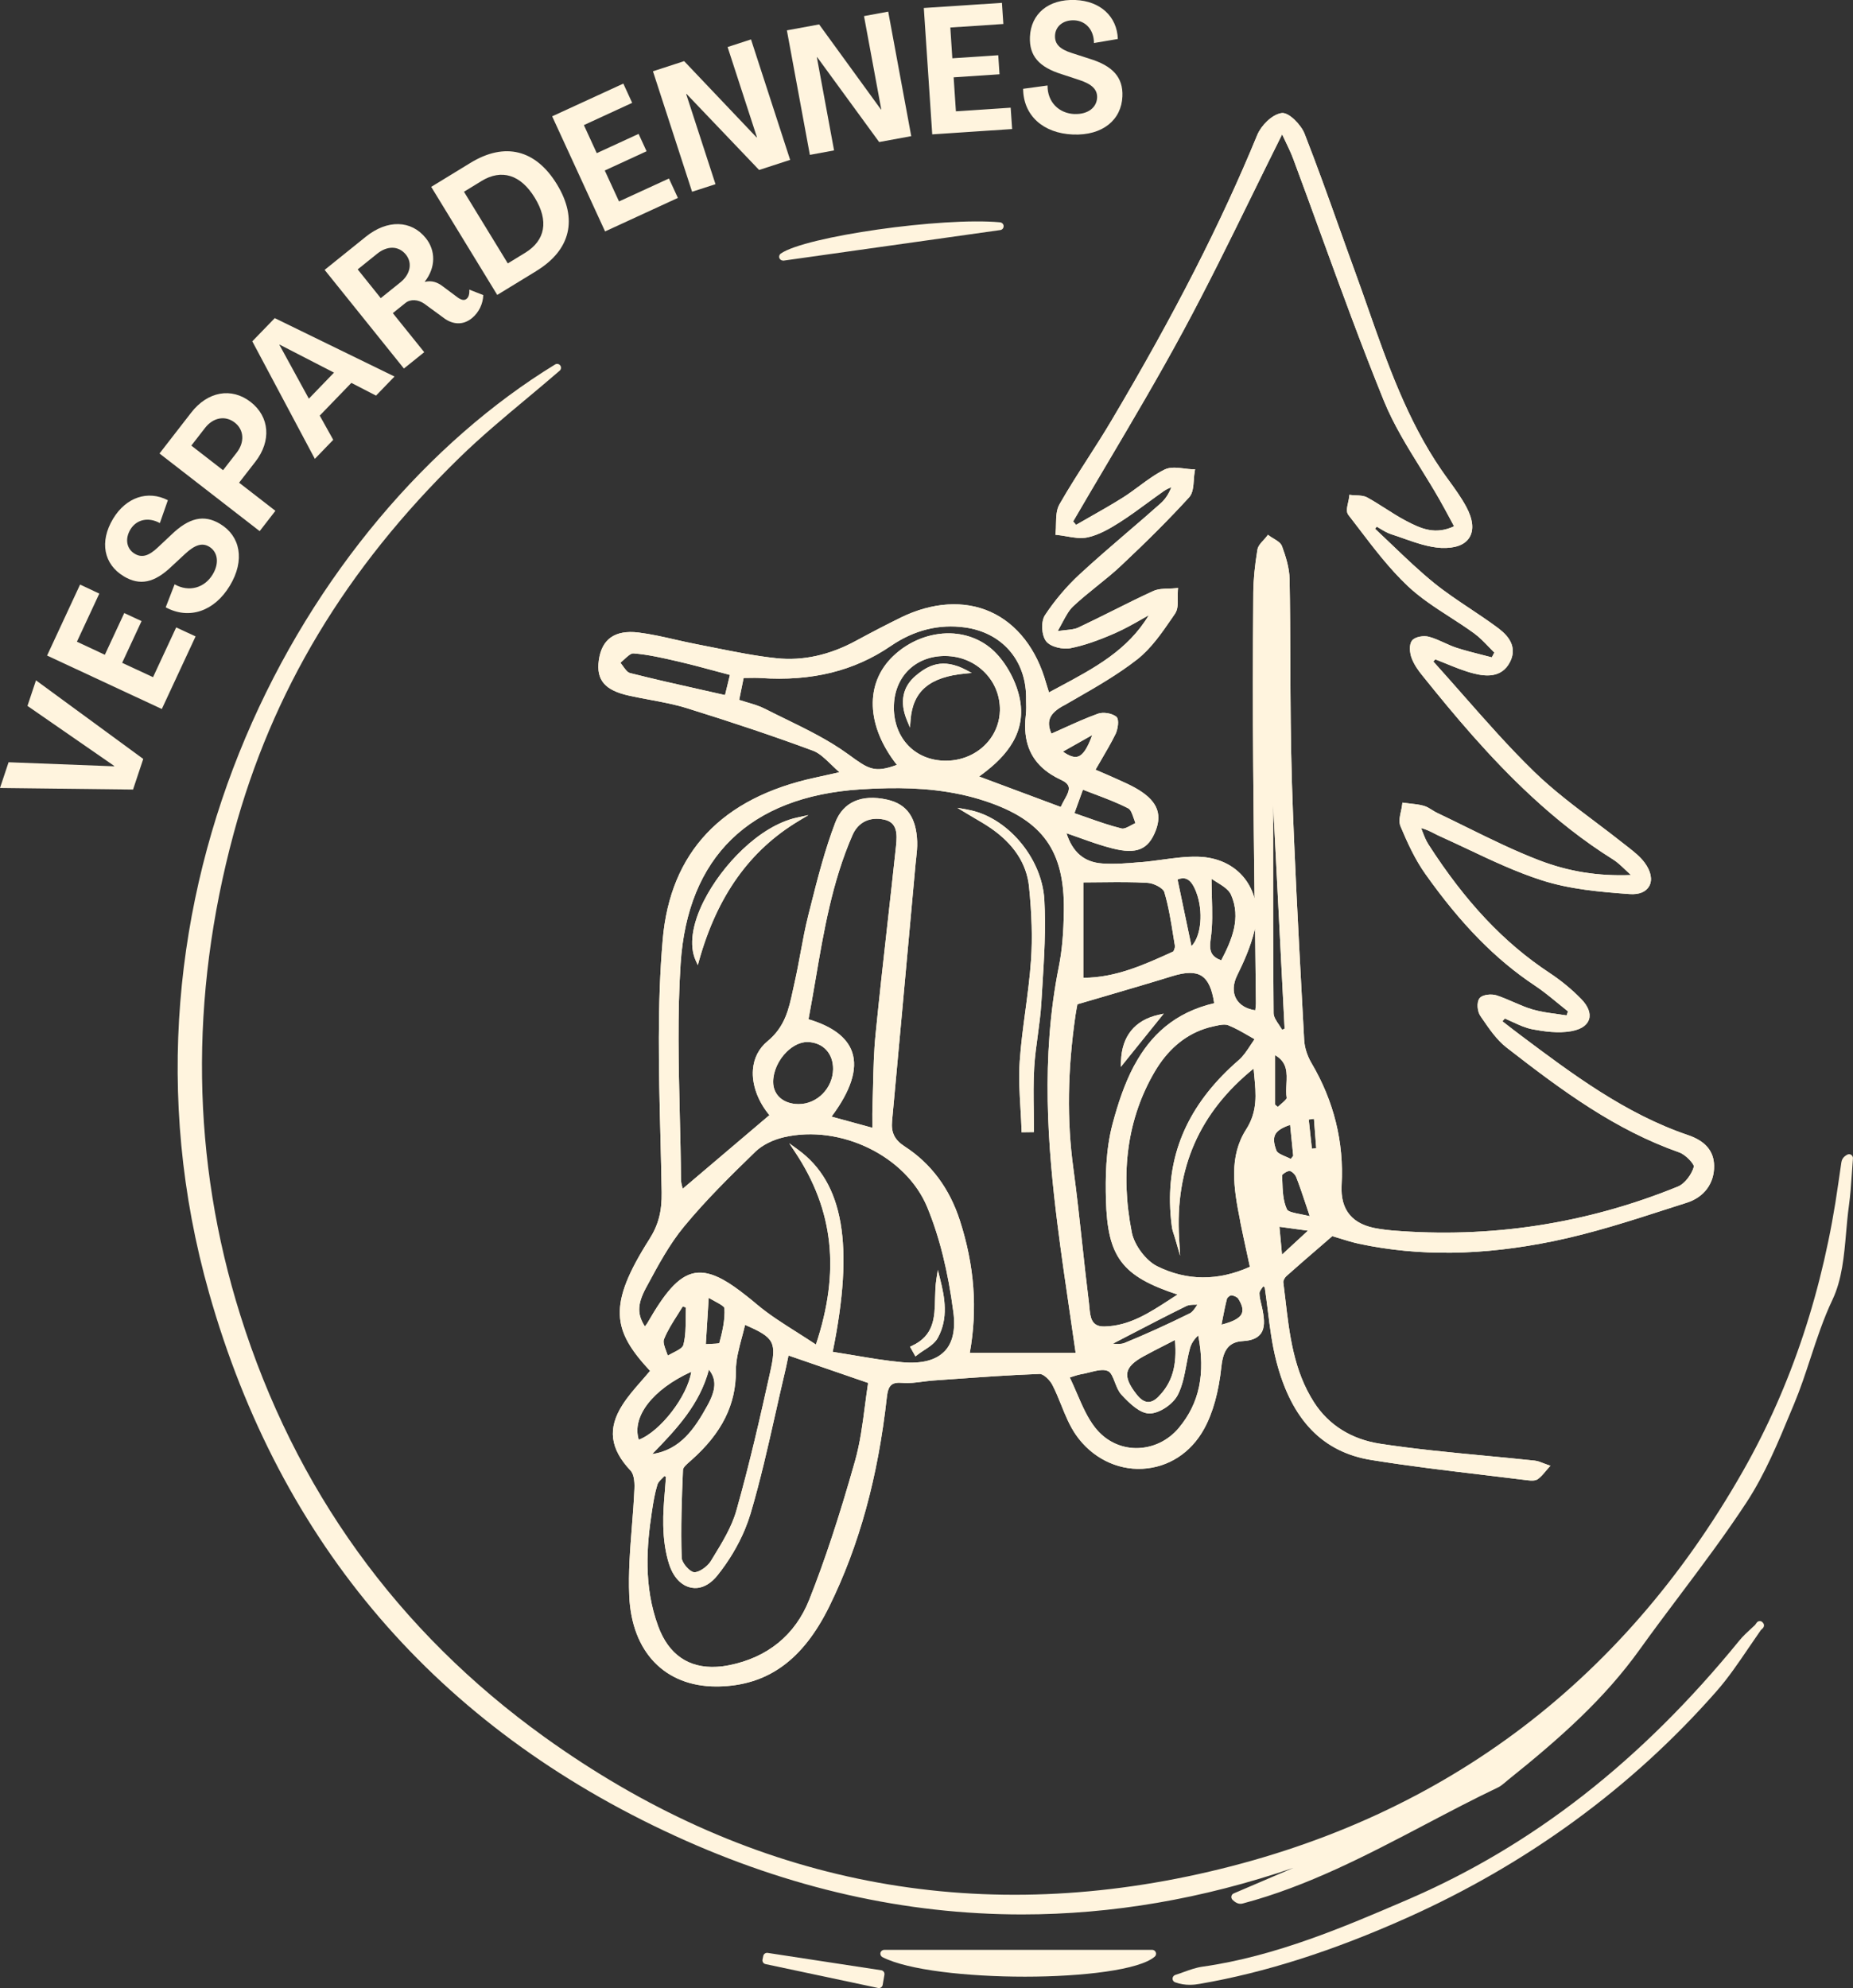
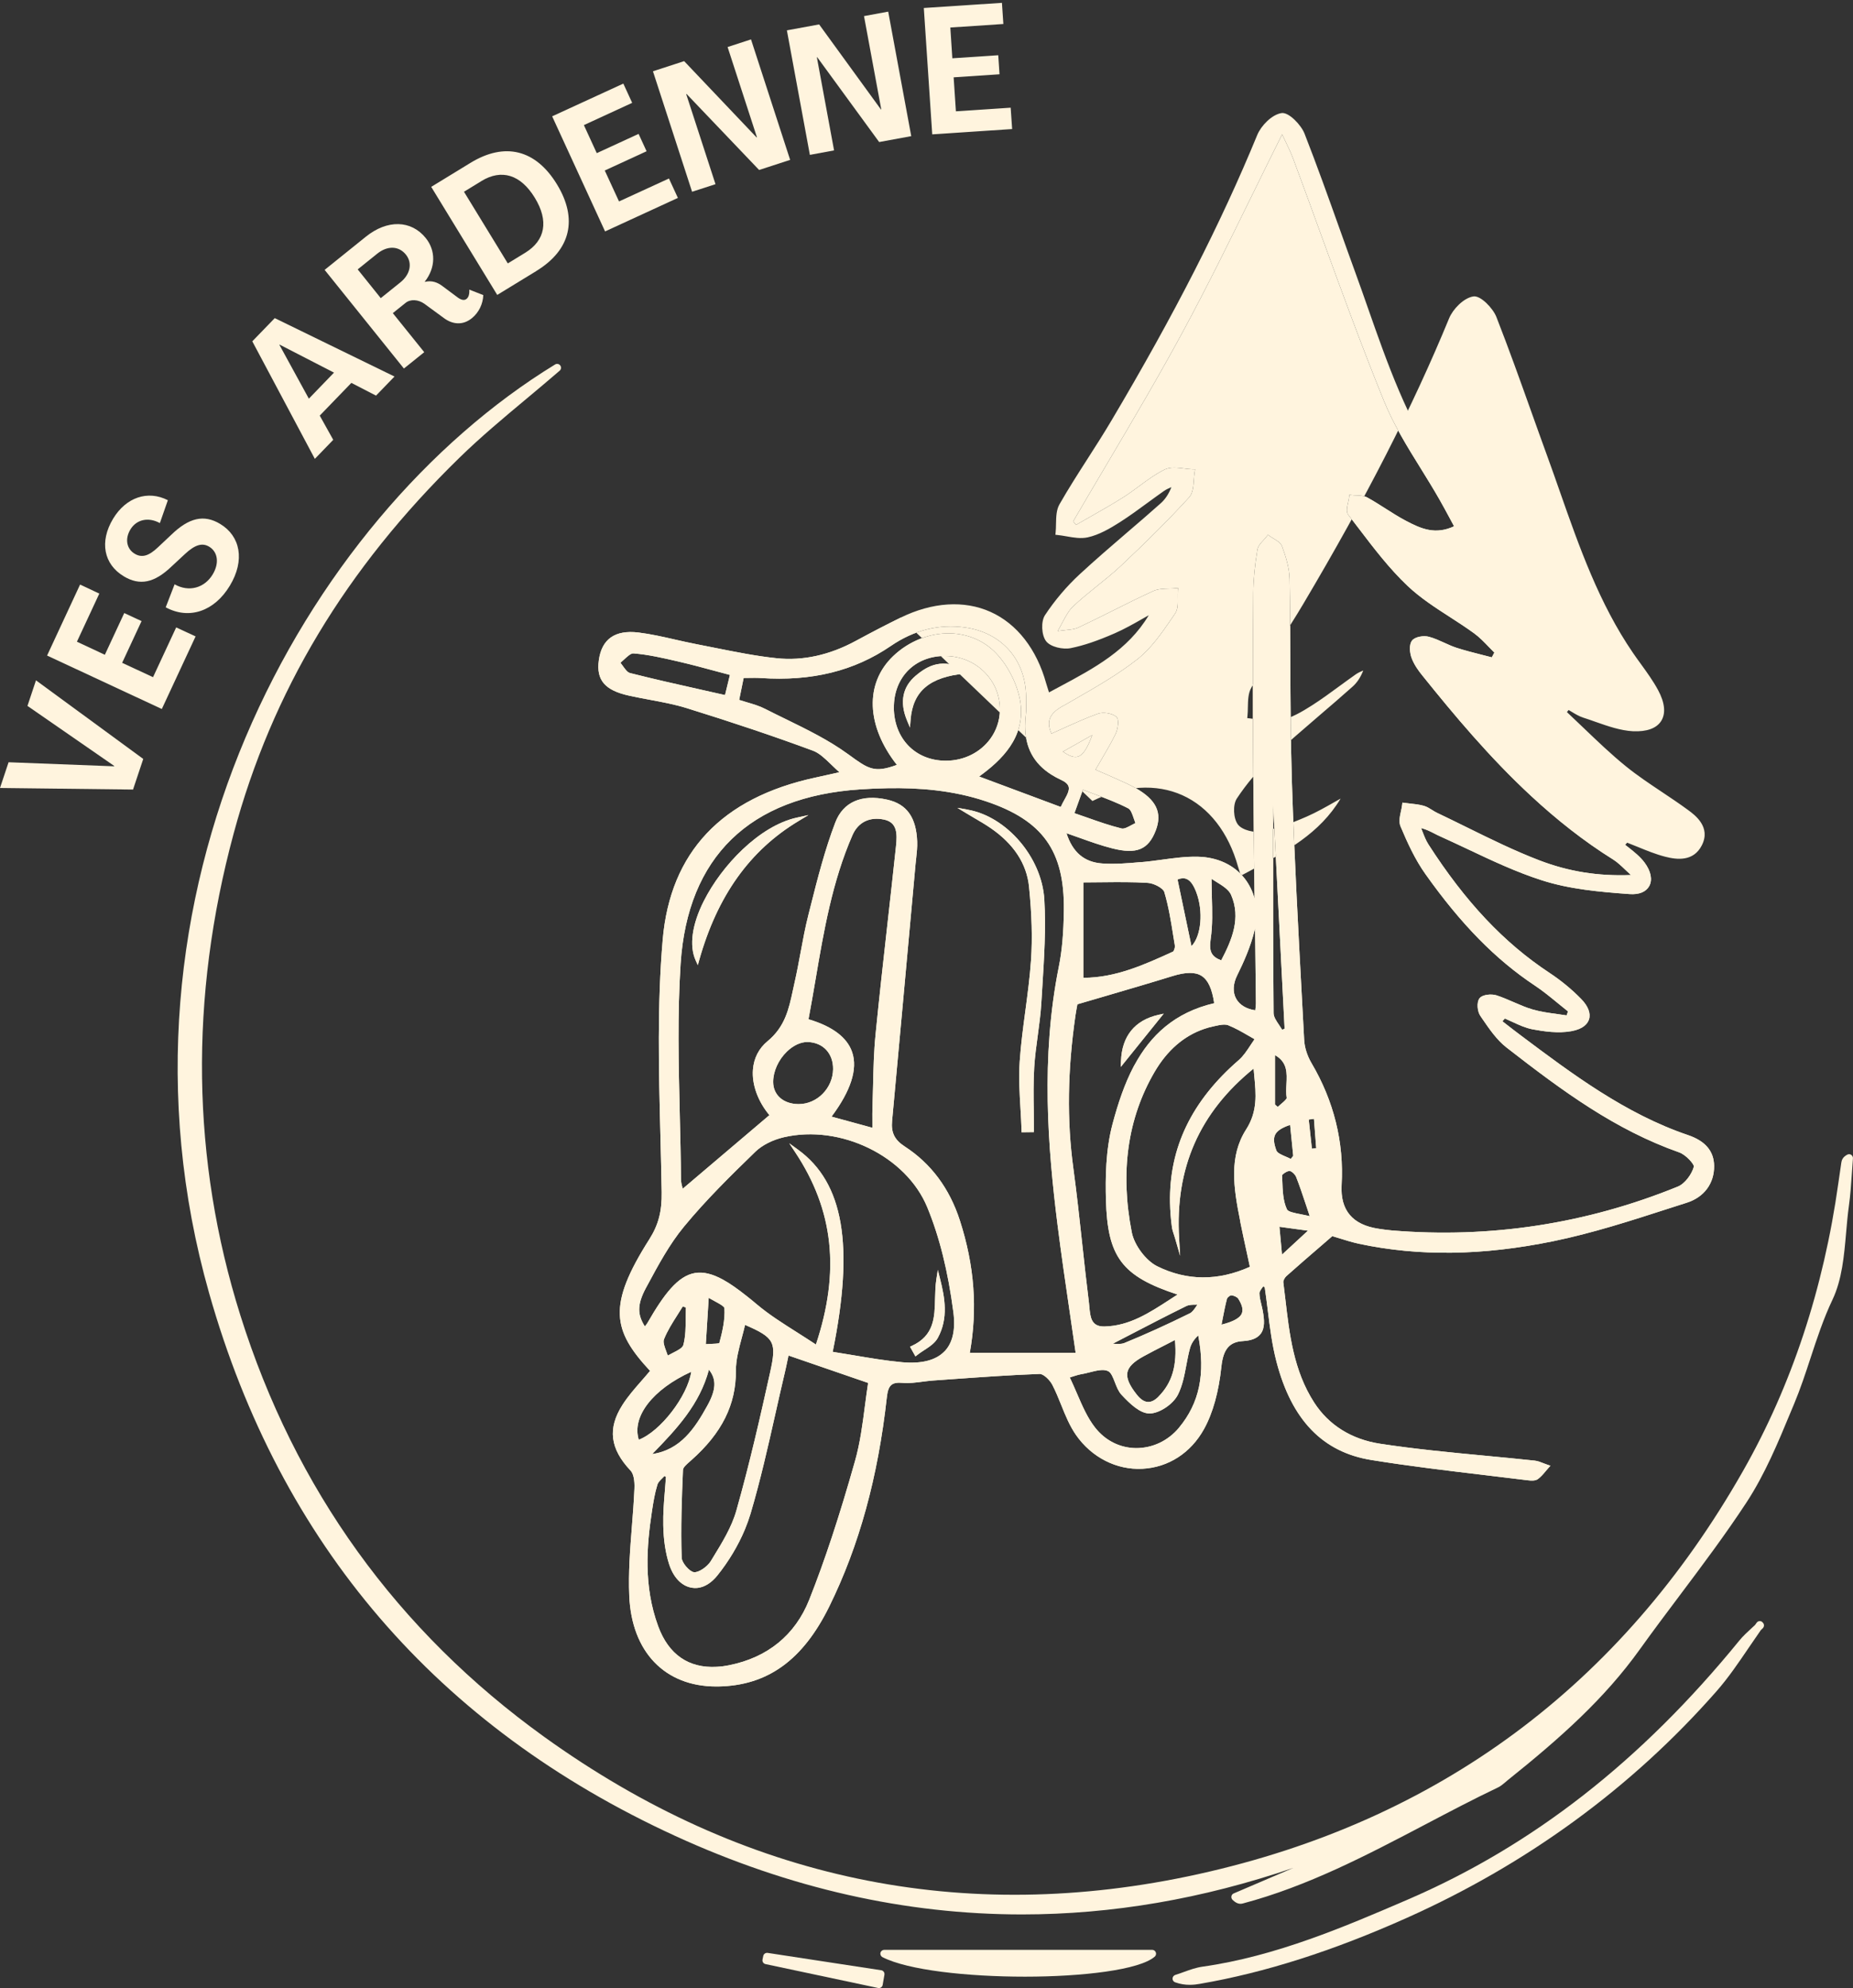
<svg xmlns="http://www.w3.org/2000/svg" id="Laag_2" data-name="Laag 2" viewBox="0 0 352.24 377.9">
  <rect x="0" y="0" width="352.24" height="377.9" fill="#333333" stroke="none" />
  <defs>
    <style>
      .cls-1 {
        fill: #fff4de;
        stroke-width: 0px;
      }
    </style>
  </defs>
  <g id="Laag_1-2" data-name="Laag 1">
    <g>
      <path class="cls-1" d="M171.19,117.41c-2.63,1.29-5.41,2.73-8.47,4.39-5.02,2.73-10.1,3.84-15.08,3.32-3.85-.4-7.74-1.18-11.49-1.93-1.25-.25-2.49-.5-3.74-.74-1.37-.26-2.75-.58-4.09-.88-2.27-.52-4.61-1.05-6.96-1.34-4.45-.53-6.98,1.24-7.53,5.29-.51,3.76,1.16,5.7,5.74,6.71,1.29.29,2.61.53,3.88.77,2.36.44,4.8.89,7.11,1.61,8.86,2.75,16.71,5.39,23.97,8.08,1.21.45,2.27,1.47,3.49,2.65.49.47.99.96,1.54,1.45l-1.42.32c-1.3.29-2.23.5-3.16.7-17.81,3.84-27.56,14.2-29,30.77-1.07,12.34-.75,25-.44,37.25.09,3.6.18,7.2.24,10.79.06,3.63-.62,6.23-2.35,8.95-8,12.6-6.99,17.33.14,25.01-.53.64-1.08,1.27-1.63,1.9-1.27,1.45-2.58,2.94-3.62,4.58-2.85,4.47-2.37,8.32,1.56,12.49.53.56.79,1.81.72,3.42-.1,2.39-.29,4.83-.48,7.19-.34,4.33-.69,8.81-.5,13.2.45,10.65,6.78,17.21,16.53,17.21.12,0,.24,0,.37,0,9.38-.16,16.09-4.99,21.12-15.21,5.67-11.52,9.25-24.52,10.94-39.75.26-2.34.92-2.93,3.04-2.75,1.24.1,2.49-.06,3.71-.22.65-.08,1.3-.17,1.95-.22l3.92-.28c5.38-.38,10.95-.78,16.43-.98,0,0,.02,0,.02,0,.71,0,1.89,1.12,2.38,2.05.64,1.23,1.18,2.56,1.7,3.85.78,1.95,1.6,3.96,2.8,5.69,2.97,4.28,7.73,6.69,12.62,6.44,4.94-.25,9.22-3.01,11.73-7.56,1.68-3.04,2.79-7.03,3.3-11.87.35-3.29,1.52-4.69,4.07-4.84,1.62-.09,2.72-.53,3.36-1.34.88-1.11.73-2.75.44-4.36-.07-.41-.17-.82-.27-1.22-.18-.75-.36-1.46-.37-2.17,0-.31.27-.7.54-1.07.06-.09.13-.18.19-.26l.28.21c.21,1.43.39,2.87.57,4.3.4,3.25.82,6.62,1.66,9.83,2.89,11.08,8.79,17.19,18.03,18.68,7.05,1.14,14.27,2,21.24,2.83,2.81.34,5.62.67,8.43,1.02.75.09,1.5.13,1.99-.22.57-.41,1.03-.96,1.47-1.49.18-.21.36-.42.54-.63l.38-.42-.54-.18c-.24-.08-.49-.18-.73-.27-.55-.22-1.12-.45-1.73-.52-3.13-.34-6.26-.63-9.4-.93-6.57-.62-13.36-1.27-19.97-2.28-5.44-.83-9.78-3.54-12.55-7.84-3.9-6.04-4.7-12.98-5.48-19.69-.12-1.05-.24-2.1-.38-3.15-.04-.3.24-.87.57-1.17,2.24-2,4.55-3.99,6.79-5.92l1.95-1.69c.44.13.89.27,1.35.41,1.2.38,2.44.76,3.72,1.04,11.41,2.43,23.5,2.27,36.95-.49,7.41-1.52,14.77-3.9,21.89-6.2,1.16-.38,2.32-.75,3.49-1.12,3.29-1.05,5.22-3.67,5.18-7-.04-2.81-1.67-4.73-4.97-5.85-11.92-4.05-22.01-11.62-31.76-18.93l-.13-.1c-.86-.64-1.71-1.3-2.56-1.96l-.82-.64.46-.53c.47.2.93.41,1.4.63,1.24.58,2.53,1.17,3.88,1.43,2.12.4,4.87.8,7.36.35,2.32-.42,3.11-1.46,3.36-2.25.36-1.14-.17-2.52-1.5-3.88-1.81-1.85-3.84-3.52-6.04-4.97-8.63-5.7-15.94-13.45-22.98-24.39-.49-.76-.82-1.62-1.17-2.53-.08-.2-.15-.4-.23-.59.98.25,1.76.65,2.52,1.04.33.17.66.34,1,.49,1.78.8,3.55,1.64,5.32,2.47,4.54,2.15,9.24,4.37,14.08,5.92,5.28,1.7,10.92,2.21,16.71,2.63,1.8.13,3.12-.41,3.73-1.51.66-1.19.34-2.82-.87-4.46-.85-1.15-2.02-2.07-3.15-2.96l-.54-.42c-1.87-1.49-3.82-2.96-5.7-4.38-3.94-2.97-8.02-6.04-11.58-9.5-4.79-4.65-9.29-9.78-13.65-14.73-1.81-2.05-3.67-4.17-5.54-6.24l.37-.42c.67.26,1.34.53,2,.8,1.69.69,3.44,1.41,5.24,1.87,2.22.57,5.36.96,6.95-2.16,1.78-3.48-1.29-5.75-2.6-6.71-1.63-1.2-3.35-2.35-5-3.45-2.29-1.53-4.66-3.11-6.82-4.86-2.79-2.26-5.45-4.81-8.02-7.27-1.06-1.02-2.13-2.04-3.2-3.04l.32-.4c.21.12.43.25.64.38.67.41,1.37.82,2.13,1.07.79.25,1.58.53,2.37.81,2.31.81,4.7,1.65,7.11,1.78,2.59.11,4.45-.54,5.34-1.94.92-1.45.71-3.49-.59-5.9-.93-1.72-2.1-3.34-3.23-4.9-.52-.71-1.03-1.42-1.53-2.15-6.44-9.4-10.23-20.19-13.89-30.63-.79-2.25-1.57-4.49-2.39-6.73-1.02-2.79-2.01-5.58-3.01-8.37-2.13-5.97-4.33-12.13-6.68-18.13-.64-1.64-3.01-4.15-4.4-3.9-1.85.31-3.87,2.41-4.59,4.17-6.9,16.77-15.71,34.03-27.73,54.3-1.44,2.43-2.99,4.85-4.49,7.19-1.81,2.82-3.68,5.74-5.37,8.7-.61,1.06-.63,2.41-.66,3.72-.01.57-.02,1.16-.08,1.7l-.04.37.37.04c.57.06,1.17.16,1.74.26,1.35.24,2.75.48,4.05.19,2.14-.47,4.21-1.67,6.12-2.89,1.8-1.15,3.55-2.43,5.25-3.68,1.04-.76,2.07-1.51,3.12-2.25.42-.29.89-.5,1.4-.72-.5,1.3-1.17,2.31-2.04,3.08-2.06,1.84-4.19,3.67-6.26,5.44-3.02,2.59-6.14,5.28-9.12,8.03-2.5,2.31-4.78,5.01-6.61,7.79-.79,1.2-.67,3.79.22,4.95.85,1.1,3.21,1.61,4.68,1.31,2.48-.5,5.07-1.38,8.39-2.83,1.82-.8,3.59-1.8,5.29-2.77.38-.22.77-.44,1.15-.65-3.98,6.64-10.31,10.03-16.98,13.6-.66.35-1.32.71-1.98,1.06l-.12-.37c-.16-.49-.3-.92-.42-1.35-1.8-6.5-5.56-11.33-10.58-13.58-5-2.25-11.08-1.86-17.1,1.1ZM137.83,132.12c-1.47-.33-2.92-.66-4.36-.98-4.74-1.06-9.22-2.07-13.72-3.21-.48-.12-.93-.75-1.36-1.35-.15-.2-.3-.41-.45-.61.23-.19.47-.4.69-.61.64-.59,1.29-1.21,1.81-1.16,2.8.22,5.63.88,8.36,1.51l.54.13c2.17.5,4.33,1.09,6.6,1.7.92.25,1.85.5,2.81.75l-.93,3.83ZM131.4,260.75c-.7,4.63-5.85,11.34-9.97,12.92-1.38-4.38,2.65-9.59,9.97-12.92ZM126.22,254.57c.64-1.62,1.62-3.15,2.56-4.63.34-.53.68-1.07,1.01-1.61l.59.2c-.02.64-.03,1.29-.03,1.93,0,1.74-.02,3.55-.45,5.19-.15.58-1.11,1.06-2.04,1.53-.31.16-.63.32-.92.49-.09-.27-.19-.54-.29-.81-.32-.85-.65-1.73-.43-2.29ZM136.73,255.31c-.24.08-.97.12-1.52.14-.34.01-.7.03-1.04.05l.55-8.8c.4.23.8.45,1.17.65.2.11.41.22.62.34.62.35,1.18.71,1.2.97.14,2.17-.39,4.48-.98,6.66ZM139.89,260.54c-.01-2.05.56-4.18,1.11-6.23.22-.81.44-1.64.63-2.47,5.65,2.44,6.03,3.31,4.76,9.03-1.77,8-3.87,17.28-6.42,26.28-.88,3.11-2.68,6.04-4.42,8.88l-.44.72c-.62,1.02-2.26,2.18-3.18,2.1-.87-.1-2.32-1.8-2.35-2.75-.19-5.7.02-11.38.25-16.71.02-.48.77-1.12,1.31-1.59l.27-.24c5.82-5.16,8.51-10.57,8.48-17.02ZM134.76,260.35c1.48,1.84,1.37,3.83-.31,6.86-2.34,4.24-5.08,8.4-10.47,9.18,4.68-4.79,9.02-9.44,10.78-16.03ZM164.42,267.19c-.45,3.5-.92,7.12-1.9,10.56-2.98,10.54-5.75,18.92-8.7,26.35-2.65,6.67-7.9,10.96-15.18,12.42-.82.17-1.62.27-2.38.31-5.35.31-9.17-2.33-11.15-7.72-2.81-7.64-2.18-15.3-1.19-21.79.28-1.85.55-3.51,1.05-5.12.13-.43.52-.82.94-1.23.13-.13.26-.26.39-.4l.29.16c-.06.86-.13,1.73-.2,2.59-.18,2.16-.36,4.39-.31,6.59.05,2.77.42,5.25,1.1,7.38.8,2.5,2.33,4.14,4.22,4.49.43.08.87.1,1.3.04,1.29-.17,2.56-.98,3.65-2.33,2.17-2.7,3.98-5.73,5.24-8.75.42-1.01.78-2.02,1.08-3.01,1.86-6.28,3.33-12.78,4.74-19.07.57-2.55,1.15-5.1,1.75-7.64.2-.83.37-1.66.55-2.52l.18-.84,15.13,5.21c-.22,1.42-.41,2.89-.6,4.32ZM179.54,256.87c-1.64,1.7-4.34,2.39-8.01,2.07-3.08-.28-6.09-.79-9.28-1.33-1.3-.22-2.62-.44-3.96-.65,4.12-20.28,2.07-32.14-6.61-38.44l-1.65-1.2,1.13,1.7c7.32,11.02,8.57,22.64,3.94,36.55-1.21-.8-2.41-1.56-3.57-2.3-2.73-1.73-5.31-3.36-7.62-5.3-.71-.6-1.39-1.16-2.06-1.68-1.6-1.27-3.08-2.32-4.45-3.07-1.94-1.05-3.67-1.52-5.31-1.24-3.27.57-5.88,4.05-9.02,9.49-.13.22-.31.44-.49.66-1.33-2.13-1.6-3.97.23-7.36l.24-.44c2.07-3.85,4.21-7.83,6.97-11.17,4.17-5.06,8.81-9.62,13.58-14.25,1.27-1.23,3.28-2.25,5.39-2.74,10.78-2.5,23.28,3.59,27.28,13.32,2.32,5.63,3.94,12.15,4.96,19.94.43,3.32-.13,5.83-1.68,7.44ZM165.83,213.25c0,.36,0,.73,0,1.12l-7.76-2.12c3.67-4.92,4.99-9.03,3.93-12.21-.93-2.82-3.73-4.94-8.31-6.3.48-2.52.91-5.08,1.34-7.56,1.56-9.18,3.18-18.67,7.03-27.46,1.08-2.45,3.27-3.51,6-2.93,2.52.54,2.51,2.7,2.26,5.06-.52,4.94-1.08,9.88-1.63,14.82-.77,6.85-1.56,13.93-2.25,20.91-.33,3.28-.41,6.63-.48,9.87-.03,1.31-.06,2.61-.11,3.91-.03.93-.03,1.84-.02,2.9ZM158.36,203.24c-.05,3.61-3.03,6.63-6.53,6.63h-.05c-2.87-.02-4.8-1.72-4.81-4.21,0-1.99.99-4.2,2.61-5.77,1.2-1.16,2.6-1.82,3.86-1.82.04,0,.08,0,.13,0,2.9.1,4.83,2.18,4.79,5.16ZM184.35,257.15c1.5-8.33.89-16.56-1.88-25.14-1.97-6.12-5.5-10.85-10.48-14.08-1.94-1.26-2.62-2.62-2.41-4.87,1.25-13.49,2.47-26.98,3.7-40.46l.76-8.37c.03-.37.07-.74.12-1.11.11-1.03.23-2.09.19-3.14-.17-4.61-1.98-7.15-5.7-7.98-4.87-1.09-8.38.45-9.87,4.35-1.97,5.15-3.36,10.61-4.69,15.89l-.43,1.7c-.59,2.33-1.04,4.74-1.47,7.07-.35,1.88-.71,3.83-1.14,5.72-.12.51-.23,1.01-.33,1.51-.77,3.57-1.49,6.93-4.82,9.68-1.64,1.35-2.6,3.21-2.77,5.38-.23,2.84.94,6.05,3.13,8.67l-16.48,13.99s-.02-.07-.03-.1c-.14-.53-.3-1.13-.3-1.71-.03-4.09-.13-8.24-.23-12.26-.22-9.42-.46-19.16.16-28.68,1.32-20.31,13.11-31.78,34.11-33.16,1.67-.11,3.48-.2,5.37-.23,5.69-.09,12.21.36,18.57,2.5,10.78,3.61,14.93,9.41,14.8,20.66-.05,4.35-.35,7.78-.96,10.79-3.47,17.28-2.07,34.46-.25,48.98.7,5.57,1.5,11.04,2.35,16.83.36,2.49.73,5.01,1.1,7.57h-20.12ZM169.92,134.55c-.03-2.81.94-5.35,2.74-7.15,1.75-1.75,4.2-2.71,6.92-2.71.05,0,.09,0,.14,0,2.92.03,5.6,1.17,7.55,3.2,1.87,1.93,2.86,4.48,2.8,7.18-.05,2.01-.71,3.85-1.82,5.37-1.85,2.53-4.93,4.16-8.46,4.16h-.1c-5.69-.05-9.71-4.18-9.78-10.04ZM210.36,189.27c4.32-1.27,8.41-2.46,12.51-3.73,2.59-.8,4.36-.8,5.56-.03,1.21.78,1.97,2.43,2.38,5.18-7.61,1.78-12.13,6.2-15.13,11.72-.04.08-.09.16-.14.24,0,0,0,0,0,0-1.79,3.38-3.03,7.15-4.05,10.98-1.33,4.99-1.37,10.34-1.26,14.46.3,10.84,3,14.5,13.61,17.98-.48.31-.95.62-1.42.92-3.98,2.59-7.74,5.04-12.46,5.15-.04,0-.08,0-.12,0-2.42,0-2.58-1.79-2.76-3.69-.03-.28-.05-.56-.08-.82-.47-3.74-.88-7.55-1.28-11.23-.51-4.71-1.04-9.59-1.69-14.37-1.24-9.1-1.1-18.6.41-29.05.12-.79.27-1.58.35-2.01v-.07c1.9-.56,3.75-1.1,5.57-1.63ZM205.93,185.86v-18.13c1.22,0,2.4-.01,3.54-.03,3.04-.03,5.91-.06,8.71.12,1.22.08,2.92,1.02,3.14,1.73.81,2.69,1.27,5.56,1.71,8.34.1.62.19,1.23.3,1.85.06.39-.19,1.07-.36,1.15-5.36,2.45-10.9,4.97-17,4.97-.01,0-.02,0-.03,0ZM223.84,167.18c.65-.27,1.21-.31,1.7-.11.71.28,1.3,1.07,1.84,2.47,1.42,3.68.96,8.42-.89,10.3l-2.65-12.67ZM230.37,170.33c-.03-1.06-.06-2.15-.07-3.28.29.19.59.37.9.57,1.17.72,2.38,1.46,2.82,2.48,1.92,4.4.16,8.56-1.88,12.45-1.9-.74-2.34-1.71-2-4.06.38-2.6.31-5.3.22-8.15ZM213.74,255.28c-.62.25-1.42.2-2.19.13.94-.49,1.88-.97,2.81-1.46,3.83-1.99,7.45-3.87,11.15-5.69.51-.25,1.16-.26,1.86-.26.08,0,.16,0,.23,0-.05.08-.1.15-.15.23-.4.6-.78,1.17-1.27,1.41-4.5,2.22-8.57,4.06-12.44,5.64ZM220.24,265.46c-.71.72-1.39,1.06-2.05,1.03-.69-.04-1.4-.51-2.1-1.4-1.43-1.8-2-3.15-1.78-4.23.21-1.05,1.18-2.01,3.04-3.03,1.34-.74,2.74-1.45,4.21-2.2.58-.29,1.17-.6,1.79-.92.43,4.87-.52,8.11-3.12,10.75ZM224.14,271.36c-2.1,2.52-5.06,3.92-8.24,3.9-3.06-.05-5.82-1.45-7.76-3.94-1.43-1.83-2.39-4.06-3.41-6.42-.43-1-.88-2.03-1.37-3.07.41-.12.73-.22.99-.31.52-.16.78-.24,1.04-.28.56-.09,1.15-.23,1.72-.38,1.3-.33,2.64-.67,3.52-.24.59.28.93,1.18,1.3,2.13.33.85.67,1.74,1.25,2.36,1.63,1.76,3.54,3.56,5.33,3.57h0c1.85,0,4.48-1.74,5.41-3.59.87-1.73,1.24-3.72,1.6-5.64.2-1.06.4-2.15.69-3.18.24-.87.76-1.68,1.56-2.43,1.4,7.28.23,12.86-3.64,17.52ZM236.08,249.64c-.37.89-1.64,1.59-3.88,2.15.08-.41.16-.81.23-1.19.27-1.38.5-2.57.81-3.73.07-.26.59-.65.8-.65h0c.5.02,1.14.33,1.34.64.75,1.18.97,2.09.68,2.78ZM235.74,232.13c.41,2.05.86,4.1,1.31,6.16l.54,2.51c-6.06,2.72-12,2.68-17.64-.12-2.12-1.06-4.32-3.99-4.8-6.4-2.26-11.46-.81-21.72,4.31-30.5,2.41-4.13,5.58-6.88,9.44-8.2.55-.19,1.12-.35,1.7-.47l.25-.06c.61-.14,1.28-.29,1.86-.29.28,0,.55.03.78.13,1.31.52,2.58,1.25,3.8,1.96.4.23.79.46,1.19.68-.26.37-.51.75-.76,1.13-.71,1.08-1.37,2.09-2.26,2.86-8.93,7.74-13.23,16.63-13.05,27.08.03,1.49.14,3.02.35,4.57.07.56.25,1.1.43,1.63.08.23.16.47.22.71l.92,3.18-.19-3.31c-.79-13.33,3.84-23.89,14.16-32.26.04.45.08.89.12,1.33.34,3.5.66,6.8-1.53,10.22-3.28,5.12-2.45,10.94-1.13,17.47ZM238.64,191.86c0,.06-.02.12-.02.18-1.7-.25-2.98-1.02-3.63-2.19-.69-1.24-.62-2.84.2-4.48,1.14-2.31,2.55-5.38,3.31-8.59.03-.12.05-.24.08-.36.06,4.77.11,9.54.16,14.31,0,.37-.05.74-.1,1.13ZM242.01,157.85v-4.94s2.18,42.62,2.18,42.62l-.45.22c-.18-.3-.38-.59-.57-.88-.52-.77-1.07-1.56-1.07-2.29-.1-11.58-.1-23.35-.09-34.73ZM244.59,208.7c.04.21-.73.86-1.09,1.17-.21.17-.42.35-.61.53l-.52-.44v-9.4c2.38,1.35,2.28,3.38,2.17,5.53-.04.88-.09,1.78.05,2.61ZM242.63,218.69c-.51-1.38-.58-2.3-.23-3.01.36-.73,1.25-1.32,2.84-1.86l.59,5.88-.46.59c-.29-.15-.61-.29-.92-.42-.81-.35-1.64-.7-1.82-1.18ZM243.7,238.48l-.49-5.29,5.42.74-4.93,4.55ZM247.28,230.81c-1.24-.24-2.42-.47-2.64-.93-.76-1.6-.82-3.6-.89-5.54-.01-.33-.02-.65-.04-.94.08-.24.97-.82,1.41-.82h0c.37,0,1.06.63,1.26,1.13.63,1.58,1.17,3.21,1.86,5.27.22.68.46,1.4.73,2.19-.59-.14-1.17-.26-1.7-.36ZM249.38,218.34l-.6-5.53.99-.14.43,5.6-.82.07ZM202.12,134.17c.75-.44,1.51-.87,2.26-1.3,3.99-2.29,8.12-4.66,11.78-7.52,2.67-2.09,4.69-5.04,6.65-7.89l.55-.81c.56-.81.54-1.95.52-3.05,0-.47-.01-.95.02-1.39l.04-.45-.45.05c-.43.05-.88.06-1.32.07-1.01.03-2.06.06-2.96.47-2.58,1.18-5.16,2.47-7.66,3.72-2.15,1.07-4.37,2.18-6.58,3.22-.63.3-1.41.38-2.48.49-.43.04-.9.1-1.43.17.34-.59.63-1.14.9-1.64.7-1.3,1.25-2.32,2.03-3.05,1.45-1.36,3.03-2.64,4.57-3.88,1.53-1.23,3.11-2.5,4.56-3.87,5.19-4.87,9.29-9,12.92-12.97.72-.79.81-2.08.9-3.33.04-.54.07-1.09.16-1.57l.08-.43h-.43c-.53-.02-1.11-.09-1.66-.16-1.31-.16-2.66-.32-3.72.21-1.73.86-3.32,2.03-4.86,3.17-.99.73-2.01,1.49-3.06,2.15-2.08,1.31-4.27,2.55-6.38,3.75-.84.48-1.68.95-2.52,1.44l-.55-.66c2.1-3.62,4.24-7.23,6.37-10.83,4.87-8.24,9.91-16.76,14.53-25.32,4.59-8.5,8.78-17.03,13.21-26.06,1.84-3.75,3.7-7.53,5.61-11.36.21.45.41.87.61,1.28.59,1.23,1.1,2.3,1.51,3.4,1.77,4.74,3.5,9.5,5.23,14.26,3.8,10.44,7.74,21.24,11.99,31.7,1.84,4.52,4.47,8.77,7.03,12.89,1.18,1.91,2.41,3.89,3.53,5.86.68,1.2,1.34,2.41,2.01,3.66.26.48.52.96.78,1.45-3.55,1.64-6.2.53-9.26-1.1-1.28-.68-2.54-1.48-3.76-2.26-1.13-.72-2.29-1.46-3.49-2.12-.63-.34-1.38-.37-2.11-.4-.31-.01-.62-.02-.91-.06l-.37-.05h0s0,0,0,0l-.04.38c-.03.32-.12.7-.2,1.06-.21.93-.4,1.81.03,2.37.66.86,1.32,1.72,1.98,2.58,2.86,3.76,5.82,7.64,9.27,10.91,2.42,2.29,5.29,4.15,8.07,5.94,1.53.99,3.11,2.01,4.59,3.09,1.01.73,1.91,1.67,2.79,2.58.35.36.7.73,1.06,1.08l-.48.91c-.61-.16-1.22-.32-1.84-.47-1.61-.41-3.28-.83-4.88-1.35-.79-.26-1.57-.61-2.33-.96-.93-.42-1.89-.86-2.9-1.13-.99-.27-2.61-.02-3.2.7-.65.81-.42,2.43-.12,3.27.48,1.33,1.35,2.52,2.07,3.4,6.02,7.49,12.79,15.6,20.71,22.93,4.75,4.4,9.91,8.52,15.57,12.05.76.48,1.45,1.13,2.32,1.96.32.3.66.63,1.05.98-6.28.24-11.84-.66-17.41-2.79-4.7-1.8-9.33-4.08-13.79-6.28-1.88-.93-3.76-1.85-5.65-2.75-.32-.15-.62-.34-.94-.54-.5-.31-1.01-.64-1.59-.8-.85-.24-1.74-.34-2.6-.43-.36-.04-.73-.08-1.09-.13l-.38-.05-.04.38c-.04.4-.14.83-.23,1.25-.22.99-.44,2.02-.09,2.87,1.29,3.07,2.76,6.31,4.75,9.1,6.75,9.51,13.34,16.23,20.75,21.15,1.57,1.04,3.06,2.27,4.5,3.45.61.5,1.23,1,1.84,1.49l-.26.76c-.6-.09-1.2-.18-1.81-.26-1.55-.21-3.16-.43-4.66-.87-1.22-.35-2.42-.88-3.58-1.38-1.07-.46-2.17-.95-3.3-1.31-.92-.29-2.66-.17-3.22.59-.58.79-.39,2.51.17,3.32l.38.56c1.35,1.97,2.74,4,4.58,5.44,10.77,8.38,20.68,15.66,32.84,19.95,1.32.46,2.9,2.31,2.79,2.71-.37,1.37-1.64,3.21-3.05,3.79-17.38,7.08-35.69,9.89-54.42,8.33-.77-.06-1.55-.18-2.31-.29l-.12-.02q-7.47-1.09-7.06-8.33c.46-8.13-1.46-15.93-5.73-23.17-.81-1.37-1.32-2.99-1.39-4.42l-.39-7.28c-.73-13.58-1.49-27.62-1.93-41.44-.24-7.65-.28-15.44-.31-22.97-.02-5.2-.04-10.58-.14-15.87-.04-2.13-.71-4.26-1.43-6.24-.24-.66-.94-1.07-1.61-1.48-.27-.16-.55-.33-.78-.5l-.3-.22-.22.3c-.18.24-.4.48-.61.71-.52.56-1.06,1.14-1.17,1.85-.5,3.04-.76,5.7-.78,8.13-.09,11.89-.1,22.64-.02,32.87.06,8.42.16,16.96.26,25.31-.36-1.38-.98-2.66-1.85-3.79-2.03-2.62-5.2-4.1-8.92-4.18-2.32-.06-4.63.27-6.88.57-1.31.18-2.66.36-3.99.47h-.17c-2.36.21-4.8.41-7.16.24-3.4-.24-5.62-2.12-6.78-5.75.78.27,1.54.54,2.3.81,2.2.79,4.27,1.53,6.44,2.08,4.61,1.16,6.83.23,8.23-3.42,1.29-3.37.09-5.86-3.9-8.09-1.02-.57-2.09-1.05-3.14-1.52l-.71-.32c-.87-.4-1.75-.77-2.7-1.18l-1-.43c.34-.59.68-1.17,1.01-1.74,1.01-1.73,1.97-3.36,2.81-5.07.37-.76.79-2.79.09-3.3-.88-.65-2.49-.9-3.5-.52-2.21.8-4.31,1.75-6.54,2.76-.74.34-1.49.67-2.25,1.01-1.17-2.65-.02-4,2.21-5.29ZM205.86,150.11c.76.3,1.52.58,2.27.87,2.23.84,4.34,1.64,6.35,2.68.48.25.76,1.09,1.04,1.91.1.29.2.59.31.88-.24.12-.49.25-.73.38-.69.38-1.42.77-1.89.65-2.24-.55-4.4-1.31-6.69-2.12-.75-.26-1.51-.53-2.28-.79l1.61-4.45ZM202.05,142.87l5.58-3.15c-.94,2.56-1.77,3.8-2.72,4.09-.72.22-1.61-.07-2.86-.94ZM195.05,132.39v.71c.03.92.05,1.87-.05,2.78-.09.74-.13,1.45-.13,2.13,0,4.09,1.65,7.13,5,9.24.56.35,1.16.68,1.81.98.81.37,1.28.78,1.44,1.25.23.71-.26,1.61-.79,2.56-.24.43-.49.88-.69,1.35l-15.52-5.79c4.26-3.07,8.76-7.41,7.87-13.95-.44-3.25-2.25-6.96-4.6-9.44-2.25-2.38-5.36-3.73-8.75-3.82-3.91-.09-7.86,1.47-10.85,4.32-5.43,5.18-5.14,13.26.7,20.68-4.3,1.59-5.41.79-9.16-1.95l-.2-.14c-3.6-2.62-7.72-4.63-11.7-6.58-1.34-.65-2.68-1.31-4-1.98-1.07-.55-2.23-.89-3.45-1.25-.48-.14-.97-.29-1.47-.45l.85-4.17c.3,0,.59,0,.88-.01.81-.01,1.58-.03,2.34.02,9.72.66,17.81-1.34,24.75-6.09,4.43-3.03,9.19-4.21,14.13-3.52,6.95.97,11.5,6.13,11.59,13.13Z" />
      <path class="cls-1" d="M351.92,219.52c-.22-.15-.51-.17-.75-.05-.88.45-1.08,1.05-1.15,1.52-.2,1.29-.37,2.57-.56,3.86-2.81,20.12-8.9,38.54-18.13,54.76-23.19,40.8-58.04,66.58-103.55,76.63-44.72,9.87-86.54,1.09-124.31-26.08-27.96-20.12-47.4-47.1-57.79-80.17-9.27-29.51-9.7-60.31-1.27-91.54,7.29-27.02,21.33-50.38,42.9-71.42,4.05-3.95,8.33-7.53,12.86-11.31,2.07-1.73,4.15-3.47,6.22-5.26.29-.25.34-.68.11-.99-.23-.31-.65-.39-.98-.19-47.86,29.25-87.17,101.05-65.77,176.52,13.53,47.72,43.36,82.44,88.65,103.2,21.68,9.93,43.68,14.9,65.88,14.9,17.1,0,34.3-2.95,51.55-8.84l-11.32,4.85c-.23.1-.39.3-.43.55s.04.49.22.67c.43.41,1.09.93,1.94.69,12.36-3.28,23.69-9.24,34.66-15,4.51-2.37,9.16-4.82,13.82-7.04.55-.26.99-.64,1.43-1.01l.41-.35c10.28-8.23,18.49-15.61,25.14-24.88,2.48-3.46,5.09-6.94,7.61-10.29,4.29-5.71,8.72-11.62,12.7-17.69,3.48-5.32,5.99-11.36,8.41-17.21l.64-1.53c1.19-2.85,2.17-5.82,3.11-8.69,1.21-3.68,2.46-7.48,4.17-11.08,1.82-3.84,2.21-8.36,2.59-12.74.15-1.69.3-3.43.53-5.1.29-2.07.43-4.18.57-6.22.06-.93.13-1.86.2-2.79.02-.27-.1-.52-.32-.67Z" />
      <path class="cls-1" d="M335.02,308.34c-.15-.14-.35-.22-.58-.19-.21.02-.4.13-.52.31-.1.14-.2.29-.31.43-.22.2-.43.4-.65.6-.81.75-1.65,1.51-2.36,2.39-18.67,22.9-39.31,39.01-63.1,49.24-11.71,5.04-24.97,10.75-38.92,12.71-1.25.18-2.44.61-3.6,1.03-.52.19-1.04.38-1.57.54-.3.1-.51.37-.52.69s.19.6.49.71c1,.36,1.93.48,2.78.48.71,0,1.36-.08,1.95-.19,12.4-2.14,25.28-6.25,39.37-12.56,22.94-10.28,42.72-24.75,58.78-43.01,2.28-2.59,4.24-5.49,6.15-8.3.76-1.13,1.53-2.25,2.31-3.36.13-.12.26-.24.38-.37.14-.14.22-.34.22-.54s-.09-.39-.24-.53l-.08-.07Z" />
      <path class="cls-1" d="M219.03,370.63h-50.94c-.34,0-.64.23-.72.56-.08.33.08.67.38.83,4.83,2.48,16.18,3.71,27.1,3.71s21.77-1.28,24.66-3.81c.23-.2.31-.52.2-.81-.11-.29-.38-.48-.69-.48Z" />
-       <path class="cls-1" d="M148.86,49.54s.07,0,.1,0l41.19-5.81c.37-.05.64-.37.63-.75,0-.37-.3-.68-.67-.72-10.97-1.03-37.07,2.69-41.69,5.94-.28.2-.39.56-.26.87.11.28.39.46.69.46Z" />
      <path class="cls-1" d="M167.51,374.51l-21.59-3.3c-.38-.05-.75.19-.83.58l-.14.68c-.08.4.17.79.57.87l21.4,4.54c.05.01.1.02.15.02.15,0,.29-.04.41-.13.17-.11.28-.29.31-.49l.33-1.92c.03-.2-.01-.39-.13-.56-.12-.16-.29-.27-.49-.3Z" />
      <path class="cls-1" d="M183.91,153.89l-1.92-.33,1.67,1.01c.53.32,1.05.62,1.55.92,1.08.63,2.1,1.23,3.07,1.89,4.42,3.03,6.89,6.79,7.33,11.17.53,5.24.66,9.8.38,13.95-.22,3.23-.66,6.51-1.08,9.67-.42,3.13-.85,6.36-1.07,9.56-.21,3.02-.03,6.1.15,9.08.08,1.35.16,2.7.2,4.05v.36s2.35-.03,2.35-.03v-.36c0-1.22-.02-2.44-.03-3.67-.04-2.72-.08-5.54.09-8.29.12-2.02.4-4.06.67-6.04.27-2.02.56-4.11.68-6.18.06-1.02.12-2.05.19-3.07.34-5.45.7-11.08.38-16.59-.46-7.98-7.15-15.81-14.61-17.09Z" />
      <path class="cls-1" d="M133.81,171.22c-2.27,4.5-2.83,8.52-1.58,11.31l.42.93.27-.98c3.44-12.19,9.6-20.83,18.83-26.39l1.92-1.16-2.19.48c-7.17,1.58-14.31,9.15-17.67,15.82Z" />
      <path class="cls-1" d="M178.27,241.41l-.28,1.79c-.18,1.18-.21,2.42-.24,3.61-.08,3.62-.16,7.04-4.4,9.01l-.36.17,1.03,1.84.34-.27c.39-.31.85-.61,1.29-.9,1.02-.66,2.07-1.35,2.62-2.35,2.06-3.74,1.31-7.71.45-11.15l-.44-1.76Z" />
      <path class="cls-1" d="M220.18,192.91c-4.47,1.02-6.93,4.06-7.09,8.79l-.04,1.11,8.16-10.13-1.04.23Z" />
      <path class="cls-1" d="M184.73,127.92l-1.1-.58c-4.45-2.33-7.2-.87-9.51,1.06-2.55,2.12-3.14,5.05-1.73,8.48l.59,1.42.12-1.53c.44-5.41,3.64-8.11,10.4-8.74l1.24-.12Z" />
-       <path class="cls-1" d="M171.19,117.41c-2.63,1.29-5.41,2.73-8.47,4.39-5.02,2.73-10.1,3.84-15.08,3.32-3.85-.4-7.74-1.18-11.49-1.93-1.25-.25-2.49-.5-3.74-.74-1.37-.26-2.75-.58-4.09-.88-2.27-.52-4.61-1.05-6.96-1.34-4.45-.53-6.98,1.24-7.53,5.29-.51,3.76,1.16,5.7,5.74,6.71,1.29.29,2.61.53,3.88.77,2.36.44,4.8.89,7.11,1.61,8.86,2.75,16.71,5.39,23.97,8.08,1.21.45,2.27,1.47,3.49,2.65.49.47.99.96,1.54,1.45l-1.42.32c-1.3.29-2.23.5-3.16.7-17.81,3.84-27.56,14.2-29,30.77-1.07,12.34-.75,25-.44,37.25.09,3.6.18,7.2.24,10.79.06,3.63-.62,6.23-2.35,8.95-8,12.6-6.99,17.33.14,25.01-.53.64-1.08,1.27-1.63,1.9-1.27,1.45-2.58,2.94-3.62,4.58-2.85,4.47-2.37,8.32,1.56,12.49.53.56.79,1.81.72,3.42-.1,2.39-.29,4.83-.48,7.19-.34,4.33-.69,8.81-.5,13.2.45,10.65,6.78,17.21,16.53,17.21.12,0,.24,0,.37,0,9.38-.16,16.09-4.99,21.12-15.21,5.67-11.52,9.25-24.52,10.94-39.75.26-2.34.92-2.93,3.04-2.75,1.24.1,2.49-.06,3.71-.22.65-.08,1.3-.17,1.95-.22l3.92-.28c5.38-.38,10.95-.78,16.43-.98,0,0,.02,0,.02,0,.71,0,1.89,1.12,2.38,2.05.64,1.23,1.18,2.56,1.7,3.85.78,1.95,1.6,3.96,2.8,5.69,2.97,4.28,7.73,6.69,12.62,6.44,4.94-.25,9.22-3.01,11.73-7.56,1.68-3.04,2.79-7.03,3.3-11.87.35-3.29,1.52-4.69,4.07-4.84,1.62-.09,2.72-.53,3.36-1.34.88-1.11.73-2.75.44-4.36-.07-.41-.17-.82-.27-1.22-.18-.75-.36-1.46-.37-2.17,0-.31.27-.7.54-1.07.06-.09.13-.18.19-.26l.28.21c.21,1.43.39,2.87.57,4.3.4,3.25.82,6.62,1.66,9.83,2.89,11.08,8.79,17.19,18.03,18.68,7.05,1.14,14.27,2,21.24,2.83,2.81.34,5.62.67,8.43,1.02.75.09,1.5.13,1.99-.22.57-.41,1.03-.96,1.47-1.49.18-.21.36-.42.54-.63l.38-.42-.54-.18c-.24-.08-.49-.18-.73-.27-.55-.22-1.12-.45-1.73-.52-3.13-.34-6.26-.63-9.4-.93-6.57-.62-13.36-1.27-19.97-2.28-5.44-.83-9.78-3.54-12.55-7.84-3.9-6.04-4.7-12.98-5.48-19.69-.12-1.05-.24-2.1-.38-3.15-.04-.3.24-.87.57-1.17,2.24-2,4.55-3.99,6.79-5.92l1.95-1.69c.44.13.89.27,1.35.41,1.2.38,2.44.76,3.72,1.04,11.41,2.43,23.5,2.27,36.95-.49,7.41-1.52,14.77-3.9,21.89-6.2,1.16-.38,2.32-.75,3.49-1.12,3.29-1.05,5.22-3.67,5.18-7-.04-2.81-1.67-4.73-4.97-5.85-11.92-4.05-22.01-11.62-31.76-18.93l-.13-.1c-.86-.64-1.71-1.3-2.56-1.96l-.82-.64.46-.53c.47.2.93.41,1.4.63,1.24.58,2.53,1.17,3.88,1.43,2.12.4,4.87.8,7.36.35,2.32-.42,3.11-1.46,3.36-2.25.36-1.14-.17-2.52-1.5-3.88-1.81-1.85-3.84-3.52-6.04-4.97-8.63-5.7-15.94-13.45-22.98-24.39-.49-.76-.82-1.62-1.17-2.53-.08-.2-.15-.4-.23-.59.98.25,1.76.65,2.52,1.04.33.17.66.34,1,.49,1.78.8,3.55,1.64,5.32,2.47,4.54,2.15,9.24,4.37,14.08,5.92,5.28,1.7,10.92,2.21,16.71,2.63,1.8.13,3.12-.41,3.73-1.51.66-1.19.34-2.82-.87-4.46-.85-1.15-2.02-2.07-3.15-2.96l-.54-.42c-1.87-1.49-3.82-2.96-5.7-4.38-3.94-2.97-8.02-6.04-11.58-9.5-4.79-4.65-9.29-9.78-13.65-14.73-1.81-2.05-3.67-4.17-5.54-6.24l.37-.42c.67.26,1.34.53,2,.8,1.69.69,3.44,1.41,5.24,1.87,2.22.57,5.36.96,6.95-2.16,1.78-3.48-1.29-5.75-2.6-6.71-1.63-1.2-3.35-2.35-5-3.45-2.29-1.53-4.66-3.11-6.82-4.86-2.79-2.26-5.45-4.81-8.02-7.27-1.06-1.02-2.13-2.04-3.2-3.04l.32-.4c.21.12.43.25.64.38.67.41,1.37.82,2.13,1.07.79.25,1.58.53,2.37.81,2.31.81,4.7,1.65,7.11,1.78,2.59.11,4.45-.54,5.34-1.94.92-1.45.71-3.49-.59-5.9-.93-1.72-2.1-3.34-3.23-4.9-.52-.71-1.03-1.42-1.53-2.15-6.44-9.4-10.23-20.19-13.89-30.63-.79-2.25-1.57-4.49-2.39-6.73-1.02-2.79-2.01-5.58-3.01-8.37-2.13-5.97-4.33-12.13-6.68-18.13-.64-1.64-3.01-4.15-4.4-3.9-1.85.31-3.87,2.41-4.59,4.17-6.9,16.77-15.71,34.03-27.73,54.3-1.44,2.43-2.99,4.85-4.49,7.19-1.81,2.82-3.68,5.74-5.37,8.7-.61,1.06-.63,2.41-.66,3.72-.01.57-.02,1.16-.08,1.7l-.04.37.37.04c.57.06,1.17.16,1.74.26,1.35.24,2.75.48,4.05.19,2.14-.47,4.21-1.67,6.12-2.89,1.8-1.15,3.55-2.43,5.25-3.68,1.04-.76,2.07-1.51,3.12-2.25.42-.29.89-.5,1.4-.72-.5,1.3-1.17,2.31-2.04,3.08-2.06,1.84-4.19,3.67-6.26,5.44-3.02,2.59-6.14,5.28-9.12,8.03-2.5,2.31-4.78,5.01-6.61,7.79-.79,1.2-.67,3.79.22,4.95.85,1.1,3.21,1.61,4.68,1.31,2.48-.5,5.07-1.38,8.39-2.83,1.82-.8,3.59-1.8,5.29-2.77.38-.22.77-.44,1.15-.65-3.98,6.64-10.31,10.03-16.98,13.6-.66.35-1.32.71-1.98,1.06l-.12-.37c-.16-.49-.3-.92-.42-1.35-1.8-6.5-5.56-11.33-10.58-13.58-5-2.25-11.08-1.86-17.1,1.1ZM137.83,132.12c-1.47-.33-2.92-.66-4.36-.98-4.74-1.06-9.22-2.07-13.72-3.21-.48-.12-.93-.75-1.36-1.35-.15-.2-.3-.41-.45-.61.23-.19.47-.4.69-.61.64-.59,1.29-1.21,1.81-1.16,2.8.22,5.63.88,8.36,1.51l.54.13c2.17.5,4.33,1.09,6.6,1.7.92.25,1.85.5,2.81.75l-.93,3.83ZM131.4,260.75c-.7,4.63-5.85,11.34-9.97,12.92-1.38-4.38,2.65-9.59,9.97-12.92ZM126.22,254.57c.64-1.62,1.62-3.15,2.56-4.63.34-.53.68-1.07,1.01-1.61l.59.2c-.02.64-.03,1.29-.03,1.93,0,1.74-.02,3.55-.45,5.19-.15.58-1.11,1.06-2.04,1.53-.31.16-.63.32-.92.49-.09-.27-.19-.54-.29-.81-.32-.85-.65-1.73-.43-2.29ZM136.73,255.31c-.24.08-.97.12-1.52.14-.34.01-.7.03-1.04.05l.55-8.8c.4.23.8.45,1.17.65.2.11.41.22.62.34.62.35,1.18.71,1.2.97.14,2.17-.39,4.48-.98,6.66ZM139.89,260.54c-.01-2.05.56-4.18,1.11-6.23.22-.81.44-1.64.63-2.47,5.65,2.44,6.03,3.31,4.76,9.03-1.77,8-3.87,17.28-6.42,26.28-.88,3.11-2.68,6.04-4.42,8.88l-.44.72c-.62,1.02-2.26,2.18-3.18,2.1-.87-.1-2.32-1.8-2.35-2.75-.19-5.7.02-11.38.25-16.71.02-.48.77-1.12,1.31-1.59l.27-.24c5.82-5.16,8.51-10.57,8.48-17.02ZM134.76,260.35c1.48,1.84,1.37,3.83-.31,6.86-2.34,4.24-5.08,8.4-10.47,9.18,4.68-4.79,9.02-9.44,10.78-16.03ZM164.42,267.19c-.45,3.5-.92,7.12-1.9,10.56-2.98,10.54-5.75,18.92-8.7,26.35-2.65,6.67-7.9,10.96-15.18,12.42-.82.17-1.62.27-2.38.31-5.35.31-9.17-2.33-11.15-7.72-2.81-7.64-2.18-15.3-1.19-21.79.28-1.85.55-3.51,1.05-5.12.13-.43.52-.82.94-1.23.13-.13.26-.26.39-.4l.29.16c-.06.86-.13,1.73-.2,2.59-.18,2.16-.36,4.39-.31,6.59.05,2.77.42,5.25,1.1,7.38.8,2.5,2.33,4.14,4.22,4.49.43.08.87.1,1.3.04,1.29-.17,2.56-.98,3.65-2.33,2.17-2.7,3.98-5.73,5.24-8.75.42-1.01.78-2.02,1.08-3.01,1.86-6.28,3.33-12.78,4.74-19.07.57-2.55,1.15-5.1,1.75-7.64.2-.83.37-1.66.55-2.52l.18-.84,15.13,5.21c-.22,1.42-.41,2.89-.6,4.32ZM179.54,256.87c-1.64,1.7-4.34,2.39-8.01,2.07-3.08-.28-6.09-.79-9.28-1.33-1.3-.22-2.62-.44-3.96-.65,4.12-20.28,2.07-32.14-6.61-38.44l-1.65-1.2,1.13,1.7c7.32,11.02,8.57,22.64,3.94,36.55-1.21-.8-2.41-1.56-3.57-2.3-2.73-1.73-5.31-3.36-7.62-5.3-.71-.6-1.39-1.16-2.06-1.68-1.6-1.27-3.08-2.32-4.45-3.07-1.94-1.05-3.67-1.52-5.31-1.24-3.27.57-5.88,4.05-9.02,9.49-.13.22-.31.44-.49.66-1.33-2.13-1.6-3.97.23-7.36l.24-.44c2.07-3.85,4.21-7.83,6.97-11.17,4.17-5.06,8.81-9.62,13.58-14.25,1.27-1.23,3.28-2.25,5.39-2.74,10.78-2.5,23.28,3.59,27.28,13.32,2.32,5.63,3.94,12.15,4.96,19.94.43,3.32-.13,5.83-1.68,7.44ZM165.83,213.25c0,.36,0,.73,0,1.12l-7.76-2.12c3.67-4.92,4.99-9.03,3.93-12.21-.93-2.82-3.73-4.94-8.31-6.3.48-2.52.91-5.08,1.34-7.56,1.56-9.18,3.18-18.67,7.03-27.46,1.08-2.45,3.27-3.51,6-2.93,2.52.54,2.51,2.7,2.26,5.06-.52,4.94-1.08,9.88-1.63,14.82-.77,6.85-1.56,13.93-2.25,20.91-.33,3.28-.41,6.63-.48,9.87-.03,1.31-.06,2.61-.11,3.91-.03.93-.03,1.84-.02,2.9ZM158.36,203.24c-.05,3.61-3.03,6.63-6.53,6.63h-.05c-2.87-.02-4.8-1.72-4.81-4.21,0-1.99.99-4.2,2.61-5.77,1.2-1.16,2.6-1.82,3.86-1.82.04,0,.08,0,.13,0,2.9.1,4.83,2.18,4.79,5.16ZM184.35,257.15c1.5-8.33.89-16.56-1.88-25.14-1.97-6.12-5.5-10.85-10.48-14.08-1.94-1.26-2.62-2.62-2.41-4.87,1.25-13.49,2.47-26.98,3.7-40.46l.76-8.37c.03-.37.07-.74.12-1.11.11-1.03.23-2.09.19-3.14-.17-4.61-1.98-7.15-5.7-7.98-4.87-1.09-8.38.45-9.87,4.35-1.97,5.15-3.36,10.61-4.69,15.89l-.43,1.7c-.59,2.33-1.04,4.74-1.47,7.07-.35,1.88-.71,3.83-1.14,5.72-.12.51-.23,1.01-.33,1.51-.77,3.57-1.49,6.93-4.82,9.68-1.64,1.35-2.6,3.21-2.77,5.38-.23,2.84.94,6.05,3.13,8.67l-16.48,13.99s-.02-.07-.03-.1c-.14-.53-.3-1.13-.3-1.71-.03-4.09-.13-8.24-.23-12.26-.22-9.42-.46-19.16.16-28.68,1.32-20.31,13.11-31.78,34.11-33.16,1.67-.11,3.48-.2,5.37-.23,5.69-.09,12.21.36,18.57,2.5,10.78,3.61,14.93,9.41,14.8,20.66-.05,4.35-.35,7.78-.96,10.79-3.47,17.28-2.07,34.46-.25,48.98.7,5.57,1.5,11.04,2.35,16.83.36,2.49.73,5.01,1.1,7.57h-20.12ZM169.92,134.55c-.03-2.81.94-5.35,2.74-7.15,1.75-1.75,4.2-2.71,6.92-2.71.05,0,.09,0,.14,0,2.92.03,5.6,1.17,7.55,3.2,1.87,1.93,2.86,4.48,2.8,7.18-.05,2.01-.71,3.85-1.82,5.37-1.85,2.53-4.93,4.16-8.46,4.16h-.1c-5.69-.05-9.71-4.18-9.78-10.04ZM210.36,189.27c4.32-1.27,8.41-2.46,12.51-3.73,2.59-.8,4.36-.8,5.56-.03,1.21.78,1.97,2.43,2.38,5.18-7.61,1.78-12.13,6.2-15.13,11.72-.04.08-.09.16-.14.24,0,0,0,0,0,0-1.79,3.38-3.03,7.15-4.05,10.98-1.33,4.99-1.37,10.34-1.26,14.46.3,10.84,3,14.5,13.61,17.98-.48.31-.95.62-1.42.92-3.98,2.59-7.74,5.04-12.46,5.15-.04,0-.08,0-.12,0-2.42,0-2.58-1.79-2.76-3.69-.03-.28-.05-.56-.08-.82-.47-3.74-.88-7.55-1.28-11.23-.51-4.71-1.04-9.59-1.69-14.37-1.24-9.1-1.1-18.6.41-29.05.12-.79.27-1.58.35-2.01v-.07c1.9-.56,3.75-1.1,5.57-1.63ZM205.93,185.86v-18.13c1.22,0,2.4-.01,3.54-.03,3.04-.03,5.91-.06,8.71.12,1.22.08,2.92,1.02,3.14,1.73.81,2.69,1.27,5.56,1.71,8.34.1.62.19,1.23.3,1.85.06.39-.19,1.07-.36,1.15-5.36,2.45-10.9,4.97-17,4.97-.01,0-.02,0-.03,0ZM223.84,167.18c.65-.27,1.21-.31,1.7-.11.71.28,1.3,1.07,1.84,2.47,1.42,3.68.96,8.42-.89,10.3l-2.65-12.67ZM230.37,170.33c-.03-1.06-.06-2.15-.07-3.28.29.19.59.37.9.57,1.17.72,2.38,1.46,2.82,2.48,1.92,4.4.16,8.56-1.88,12.45-1.9-.74-2.34-1.71-2-4.06.38-2.6.31-5.3.22-8.15ZM213.74,255.28c-.62.25-1.42.2-2.19.13.94-.49,1.88-.97,2.81-1.46,3.83-1.99,7.45-3.87,11.15-5.69.51-.25,1.16-.26,1.86-.26.08,0,.16,0,.23,0-.05.08-.1.15-.15.23-.4.6-.78,1.17-1.27,1.41-4.5,2.22-8.57,4.06-12.44,5.64ZM220.24,265.46c-.71.72-1.39,1.06-2.05,1.03-.69-.04-1.4-.51-2.1-1.4-1.43-1.8-2-3.15-1.78-4.23.21-1.05,1.18-2.01,3.04-3.03,1.34-.74,2.74-1.45,4.21-2.2.58-.29,1.17-.6,1.79-.92.43,4.87-.52,8.11-3.12,10.75ZM224.14,271.36c-2.1,2.52-5.06,3.92-8.24,3.9-3.06-.05-5.82-1.45-7.76-3.94-1.43-1.83-2.39-4.06-3.41-6.42-.43-1-.88-2.03-1.37-3.07.41-.12.73-.22.99-.31.52-.16.78-.24,1.04-.28.56-.09,1.15-.23,1.72-.38,1.3-.33,2.64-.67,3.52-.24.59.28.93,1.18,1.3,2.13.33.85.67,1.74,1.25,2.36,1.63,1.76,3.54,3.56,5.33,3.57h0c1.85,0,4.48-1.74,5.41-3.59.87-1.73,1.24-3.72,1.6-5.64.2-1.06.4-2.15.69-3.18.24-.87.76-1.68,1.56-2.43,1.4,7.28.23,12.86-3.64,17.52ZM236.08,249.64c-.37.89-1.64,1.59-3.88,2.15.08-.41.16-.81.23-1.19.27-1.38.5-2.57.81-3.73.07-.26.59-.65.8-.65h0c.5.02,1.14.33,1.34.64.75,1.18.97,2.09.68,2.78ZM235.74,232.13c.41,2.05.86,4.1,1.31,6.16l.54,2.51c-6.06,2.72-12,2.68-17.64-.12-2.12-1.06-4.32-3.99-4.8-6.4-2.26-11.46-.81-21.72,4.31-30.5,2.41-4.13,5.58-6.88,9.44-8.2.55-.19,1.12-.35,1.7-.47l.25-.06c.61-.14,1.28-.29,1.86-.29.28,0,.55.03.78.13,1.31.52,2.58,1.25,3.8,1.96.4.23.79.46,1.19.68-.26.37-.51.75-.76,1.13-.71,1.08-1.37,2.09-2.26,2.86-8.93,7.74-13.23,16.63-13.05,27.08.03,1.49.14,3.02.35,4.57.07.56.25,1.1.43,1.63.08.23.16.47.22.71l.92,3.18-.19-3.31c-.79-13.33,3.84-23.89,14.16-32.26.04.45.08.89.12,1.33.34,3.5.66,6.8-1.53,10.22-3.28,5.12-2.45,10.94-1.13,17.47ZM238.64,191.86c0,.06-.02.12-.02.18-1.7-.25-2.98-1.02-3.63-2.19-.69-1.24-.62-2.84.2-4.48,1.14-2.31,2.55-5.38,3.31-8.59.03-.12.05-.24.08-.36.06,4.77.11,9.54.16,14.31,0,.37-.05.74-.1,1.13ZM242.01,157.85v-4.94s2.18,42.62,2.18,42.62l-.45.22c-.18-.3-.38-.59-.57-.88-.52-.77-1.07-1.56-1.07-2.29-.1-11.58-.1-23.35-.09-34.73ZM244.59,208.7c.04.21-.73.86-1.09,1.17-.21.17-.42.35-.61.53l-.52-.44v-9.4c2.38,1.35,2.28,3.38,2.17,5.53-.04.88-.09,1.78.05,2.61ZM242.63,218.69c-.51-1.38-.58-2.3-.23-3.01.36-.73,1.25-1.32,2.84-1.86l.59,5.88-.46.59c-.29-.15-.61-.29-.92-.42-.81-.35-1.64-.7-1.82-1.18ZM243.7,238.48l-.49-5.29,5.42.74-4.93,4.55ZM247.28,230.81c-1.24-.24-2.42-.47-2.64-.93-.76-1.6-.82-3.6-.89-5.54-.01-.33-.02-.65-.04-.94.08-.24.97-.82,1.41-.82h0c.37,0,1.06.63,1.26,1.13.63,1.58,1.17,3.21,1.86,5.27.22.68.46,1.4.73,2.19-.59-.14-1.17-.26-1.7-.36ZM249.38,218.34l-.6-5.53.99-.14.43,5.6-.82.07ZM202.12,134.17c.75-.44,1.51-.87,2.26-1.3,3.99-2.29,8.12-4.66,11.78-7.52,2.67-2.09,4.69-5.04,6.65-7.89l.55-.81c.56-.81.54-1.95.52-3.05,0-.47-.01-.95.02-1.39l.04-.45-.45.05c-.43.05-.88.06-1.32.07-1.01.03-2.06.06-2.96.47-2.58,1.18-5.16,2.47-7.66,3.72-2.15,1.07-4.37,2.18-6.58,3.22-.63.3-1.41.38-2.48.49-.43.04-.9.1-1.43.17.34-.59.63-1.14.9-1.64.7-1.3,1.25-2.32,2.03-3.05,1.45-1.36,3.03-2.64,4.57-3.88,1.53-1.23,3.11-2.5,4.56-3.87,5.19-4.87,9.29-9,12.92-12.97.72-.79.81-2.08.9-3.33.04-.54.07-1.09.16-1.57l.08-.43h-.43c-.53-.02-1.11-.09-1.66-.16-1.31-.16-2.66-.32-3.72.21-1.73.86-3.32,2.03-4.86,3.17-.99.73-2.01,1.49-3.06,2.15-2.08,1.31-4.27,2.55-6.38,3.75-.84.48-1.68.95-2.52,1.44l-.55-.66c2.1-3.62,4.24-7.23,6.37-10.83,4.87-8.24,9.91-16.76,14.53-25.32,4.59-8.5,8.78-17.03,13.21-26.06,1.84-3.75,3.7-7.53,5.61-11.36.21.45.41.87.61,1.28.59,1.23,1.1,2.3,1.51,3.4,1.77,4.74,3.5,9.5,5.23,14.26,3.8,10.44,7.74,21.24,11.99,31.7,1.84,4.52,4.47,8.77,7.03,12.89,1.18,1.91,2.41,3.89,3.53,5.86.68,1.2,1.34,2.41,2.01,3.66.26.48.52.96.78,1.45-3.55,1.64-6.2.53-9.26-1.1-1.28-.68-2.54-1.48-3.76-2.26-1.13-.72-2.29-1.46-3.49-2.12-.63-.34-1.38-.37-2.11-.4-.31-.01-.62-.02-.91-.06l-.37-.05h0s0,0,0,0l-.04.38c-.03.32-.12.7-.2,1.06-.21.93-.4,1.81.03,2.37.66.86,1.32,1.72,1.98,2.58,2.86,3.76,5.82,7.64,9.27,10.91,2.42,2.29,5.29,4.15,8.07,5.94,1.53.99,3.11,2.01,4.59,3.09,1.01.73,1.91,1.67,2.79,2.58.35.36.7.73,1.06,1.08l-.48.91c-.61-.16-1.22-.32-1.84-.47-1.61-.41-3.28-.83-4.88-1.35-.79-.26-1.57-.61-2.33-.96-.93-.42-1.89-.86-2.9-1.13-.99-.27-2.61-.02-3.2.7-.65.81-.42,2.43-.12,3.27.48,1.33,1.35,2.52,2.07,3.4,6.02,7.49,12.79,15.6,20.71,22.93,4.75,4.4,9.91,8.52,15.57,12.05.76.48,1.45,1.13,2.32,1.96.32.3.66.63,1.05.98-6.28.24-11.84-.66-17.41-2.79-4.7-1.8-9.33-4.08-13.79-6.28-1.88-.93-3.76-1.85-5.65-2.75-.32-.15-.62-.34-.94-.54-.5-.31-1.01-.64-1.59-.8-.85-.24-1.74-.34-2.6-.43-.36-.04-.73-.08-1.09-.13l-.38-.05-.04.38c-.04.4-.14.83-.23,1.25-.22.99-.44,2.02-.09,2.87,1.29,3.07,2.76,6.31,4.75,9.1,6.75,9.51,13.34,16.23,20.75,21.15,1.57,1.04,3.06,2.27,4.5,3.45.61.5,1.23,1,1.84,1.49l-.26.76c-.6-.09-1.2-.18-1.81-.26-1.55-.21-3.16-.43-4.66-.87-1.22-.35-2.42-.88-3.58-1.38-1.07-.46-2.17-.95-3.3-1.31-.92-.29-2.66-.17-3.22.59-.58.79-.39,2.51.17,3.32l.38.56c1.35,1.97,2.74,4,4.58,5.44,10.77,8.38,20.68,15.66,32.84,19.95,1.32.46,2.9,2.31,2.79,2.71-.37,1.37-1.64,3.21-3.05,3.79-17.38,7.08-35.69,9.89-54.42,8.33-.77-.06-1.55-.18-2.31-.29l-.12-.02q-7.47-1.09-7.06-8.33c.46-8.13-1.46-15.93-5.73-23.17-.81-1.37-1.32-2.99-1.39-4.42l-.39-7.28c-.73-13.58-1.49-27.62-1.93-41.44-.24-7.65-.28-15.44-.31-22.97-.02-5.2-.04-10.58-.14-15.87-.04-2.13-.71-4.26-1.43-6.24-.24-.66-.94-1.07-1.61-1.48-.27-.16-.55-.33-.78-.5l-.3-.22-.22.3c-.18.24-.4.48-.61.71-.52.56-1.06,1.14-1.17,1.85-.5,3.04-.76,5.7-.78,8.13-.09,11.89-.1,22.64-.02,32.87.06,8.42.16,16.96.26,25.31-.36-1.38-.98-2.66-1.85-3.79-2.03-2.62-5.2-4.1-8.92-4.18-2.32-.06-4.63.27-6.88.57-1.31.18-2.66.36-3.99.47h-.17c-2.36.21-4.8.41-7.16.24-3.4-.24-5.62-2.12-6.78-5.75.78.27,1.54.54,2.3.81,2.2.79,4.27,1.53,6.44,2.08,4.61,1.16,6.83.23,8.23-3.42,1.29-3.37.09-5.86-3.9-8.09-1.02-.57-2.09-1.05-3.14-1.52l-.71-.32c-.87-.4-1.75-.77-2.7-1.18l-1-.43c.34-.59.68-1.17,1.01-1.74,1.01-1.73,1.97-3.36,2.81-5.07.37-.76.79-2.79.09-3.3-.88-.65-2.49-.9-3.5-.52-2.21.8-4.31,1.75-6.54,2.76-.74.34-1.49.67-2.25,1.01-1.17-2.65-.02-4,2.21-5.29ZM205.86,150.11c.76.3,1.52.58,2.27.87,2.23.84,4.34,1.64,6.35,2.68.48.25.76,1.09,1.04,1.91.1.29.2.59.31.88-.24.12-.49.25-.73.38-.69.38-1.42.77-1.89.65-2.24-.55-4.4-1.31-6.69-2.12-.75-.26-1.51-.53-2.28-.79l1.61-4.45ZM202.05,142.87l5.58-3.15c-.94,2.56-1.77,3.8-2.72,4.09-.72.22-1.61-.07-2.86-.94ZM195.05,132.39v.71c.03.92.05,1.87-.05,2.78-.09.74-.13,1.45-.13,2.13,0,4.09,1.65,7.13,5,9.24.56.35,1.16.68,1.81.98.81.37,1.28.78,1.44,1.25.23.71-.26,1.61-.79,2.56-.24.43-.49.88-.69,1.35l-15.52-5.79c4.26-3.07,8.76-7.41,7.87-13.95-.44-3.25-2.25-6.96-4.6-9.44-2.25-2.38-5.36-3.73-8.75-3.82-3.91-.09-7.86,1.47-10.85,4.32-5.43,5.18-5.14,13.26.7,20.68-4.3,1.59-5.41.79-9.16-1.95l-.2-.14c-3.6-2.62-7.72-4.63-11.7-6.58-1.34-.65-2.68-1.31-4-1.98-1.07-.55-2.23-.89-3.45-1.25-.48-.14-.97-.29-1.47-.45l.85-4.17c.3,0,.59,0,.88-.01.81-.01,1.58-.03,2.34.02,9.72.66,17.81-1.34,24.75-6.09,4.43-3.03,9.19-4.21,14.13-3.52,6.95.97,11.5,6.13,11.59,13.13Z" />
+       <path class="cls-1" d="M171.19,117.41c-2.63,1.29-5.41,2.73-8.47,4.39-5.02,2.73-10.1,3.84-15.08,3.32-3.85-.4-7.74-1.18-11.49-1.93-1.25-.25-2.49-.5-3.74-.74-1.37-.26-2.75-.58-4.09-.88-2.27-.52-4.61-1.05-6.96-1.34-4.45-.53-6.98,1.24-7.53,5.29-.51,3.76,1.16,5.7,5.74,6.71,1.29.29,2.61.53,3.88.77,2.36.44,4.8.89,7.11,1.61,8.86,2.75,16.71,5.39,23.97,8.08,1.21.45,2.27,1.47,3.49,2.65.49.47.99.96,1.54,1.45l-1.42.32c-1.3.29-2.23.5-3.16.7-17.81,3.84-27.56,14.2-29,30.77-1.07,12.34-.75,25-.44,37.25.09,3.6.18,7.2.24,10.79.06,3.63-.62,6.23-2.35,8.95-8,12.6-6.99,17.33.14,25.01-.53.64-1.08,1.27-1.63,1.9-1.27,1.45-2.58,2.94-3.62,4.58-2.85,4.47-2.37,8.32,1.56,12.49.53.56.79,1.81.72,3.42-.1,2.39-.29,4.83-.48,7.19-.34,4.33-.69,8.81-.5,13.2.45,10.65,6.78,17.21,16.53,17.21.12,0,.24,0,.37,0,9.38-.16,16.09-4.99,21.12-15.21,5.67-11.52,9.25-24.52,10.94-39.75.26-2.34.92-2.93,3.04-2.75,1.24.1,2.49-.06,3.71-.22.65-.08,1.3-.17,1.95-.22l3.92-.28c5.38-.38,10.95-.78,16.43-.98,0,0,.02,0,.02,0,.71,0,1.89,1.12,2.38,2.05.64,1.23,1.18,2.56,1.7,3.85.78,1.95,1.6,3.96,2.8,5.69,2.97,4.28,7.73,6.69,12.62,6.44,4.94-.25,9.22-3.01,11.73-7.56,1.68-3.04,2.79-7.03,3.3-11.87.35-3.29,1.52-4.69,4.07-4.84,1.62-.09,2.72-.53,3.36-1.34.88-1.11.73-2.75.44-4.36-.07-.41-.17-.82-.27-1.22-.18-.75-.36-1.46-.37-2.17,0-.31.27-.7.54-1.07.06-.09.13-.18.19-.26l.28.21c.21,1.43.39,2.87.57,4.3.4,3.25.82,6.62,1.66,9.83,2.89,11.08,8.79,17.19,18.03,18.68,7.05,1.14,14.27,2,21.24,2.83,2.81.34,5.62.67,8.43,1.02.75.09,1.5.13,1.99-.22.57-.41,1.03-.96,1.47-1.49.18-.21.36-.42.54-.63l.38-.42-.54-.18c-.24-.08-.49-.18-.73-.27-.55-.22-1.12-.45-1.73-.52-3.13-.34-6.26-.63-9.4-.93-6.57-.62-13.36-1.27-19.97-2.28-5.44-.83-9.78-3.54-12.55-7.84-3.9-6.04-4.7-12.98-5.48-19.69-.12-1.05-.24-2.1-.38-3.15-.04-.3.24-.87.57-1.17,2.24-2,4.55-3.99,6.79-5.92l1.95-1.69c.44.13.89.27,1.35.41,1.2.38,2.44.76,3.72,1.04,11.41,2.43,23.5,2.27,36.95-.49,7.41-1.52,14.77-3.9,21.89-6.2,1.16-.38,2.32-.75,3.49-1.12,3.29-1.05,5.22-3.67,5.18-7-.04-2.81-1.67-4.73-4.97-5.85-11.92-4.05-22.01-11.62-31.76-18.93l-.13-.1c-.86-.64-1.71-1.3-2.56-1.96l-.82-.64.46-.53c.47.2.93.41,1.4.63,1.24.58,2.53,1.17,3.88,1.43,2.12.4,4.87.8,7.36.35,2.32-.42,3.11-1.46,3.36-2.25.36-1.14-.17-2.52-1.5-3.88-1.81-1.85-3.84-3.52-6.04-4.97-8.63-5.7-15.94-13.45-22.98-24.39-.49-.76-.82-1.62-1.17-2.53-.08-.2-.15-.4-.23-.59.98.25,1.76.65,2.52,1.04.33.17.66.34,1,.49,1.78.8,3.55,1.64,5.32,2.47,4.54,2.15,9.24,4.37,14.08,5.92,5.28,1.7,10.92,2.21,16.71,2.63,1.8.13,3.12-.41,3.73-1.51.66-1.19.34-2.82-.87-4.46-.85-1.15-2.02-2.07-3.15-2.96l-.54-.42l.37-.42c.67.26,1.34.53,2,.8,1.69.69,3.44,1.41,5.24,1.87,2.22.57,5.36.96,6.95-2.16,1.78-3.48-1.29-5.75-2.6-6.71-1.63-1.2-3.35-2.35-5-3.45-2.29-1.53-4.66-3.11-6.82-4.86-2.79-2.26-5.45-4.81-8.02-7.27-1.06-1.02-2.13-2.04-3.2-3.04l.32-.4c.21.12.43.25.64.38.67.41,1.37.82,2.13,1.07.79.25,1.58.53,2.37.81,2.31.81,4.7,1.65,7.11,1.78,2.59.11,4.45-.54,5.34-1.94.92-1.45.71-3.49-.59-5.9-.93-1.72-2.1-3.34-3.23-4.9-.52-.71-1.03-1.42-1.53-2.15-6.44-9.4-10.23-20.19-13.89-30.63-.79-2.25-1.57-4.49-2.39-6.73-1.02-2.79-2.01-5.58-3.01-8.37-2.13-5.97-4.33-12.13-6.68-18.13-.64-1.64-3.01-4.15-4.4-3.9-1.85.31-3.87,2.41-4.59,4.17-6.9,16.77-15.71,34.03-27.73,54.3-1.44,2.43-2.99,4.85-4.49,7.19-1.81,2.82-3.68,5.74-5.37,8.7-.61,1.06-.63,2.41-.66,3.72-.01.57-.02,1.16-.08,1.7l-.04.37.37.04c.57.06,1.17.16,1.74.26,1.35.24,2.75.48,4.05.19,2.14-.47,4.21-1.67,6.12-2.89,1.8-1.15,3.55-2.43,5.25-3.68,1.04-.76,2.07-1.51,3.12-2.25.42-.29.89-.5,1.4-.72-.5,1.3-1.17,2.31-2.04,3.08-2.06,1.84-4.19,3.67-6.26,5.44-3.02,2.59-6.14,5.28-9.12,8.03-2.5,2.31-4.78,5.01-6.61,7.79-.79,1.2-.67,3.79.22,4.95.85,1.1,3.21,1.61,4.68,1.31,2.48-.5,5.07-1.38,8.39-2.83,1.82-.8,3.59-1.8,5.29-2.77.38-.22.77-.44,1.15-.65-3.98,6.64-10.31,10.03-16.98,13.6-.66.35-1.32.71-1.98,1.06l-.12-.37c-.16-.49-.3-.92-.42-1.35-1.8-6.5-5.56-11.33-10.58-13.58-5-2.25-11.08-1.86-17.1,1.1ZM137.83,132.12c-1.47-.33-2.92-.66-4.36-.98-4.74-1.06-9.22-2.07-13.72-3.21-.48-.12-.93-.75-1.36-1.35-.15-.2-.3-.41-.45-.61.23-.19.47-.4.69-.61.64-.59,1.29-1.21,1.81-1.16,2.8.22,5.63.88,8.36,1.51l.54.13c2.17.5,4.33,1.09,6.6,1.7.92.25,1.85.5,2.81.75l-.93,3.83ZM131.4,260.75c-.7,4.63-5.85,11.34-9.97,12.92-1.38-4.38,2.65-9.59,9.97-12.92ZM126.22,254.57c.64-1.62,1.62-3.15,2.56-4.63.34-.53.68-1.07,1.01-1.61l.59.2c-.02.64-.03,1.29-.03,1.93,0,1.74-.02,3.55-.45,5.19-.15.58-1.11,1.06-2.04,1.53-.31.16-.63.32-.92.49-.09-.27-.19-.54-.29-.81-.32-.85-.65-1.73-.43-2.29ZM136.73,255.31c-.24.08-.97.12-1.52.14-.34.01-.7.03-1.04.05l.55-8.8c.4.23.8.45,1.17.65.2.11.41.22.62.34.62.35,1.18.71,1.2.97.14,2.17-.39,4.48-.98,6.66ZM139.89,260.54c-.01-2.05.56-4.18,1.11-6.23.22-.81.44-1.64.63-2.47,5.65,2.44,6.03,3.31,4.76,9.03-1.77,8-3.87,17.28-6.42,26.28-.88,3.11-2.68,6.04-4.42,8.88l-.44.72c-.62,1.02-2.26,2.18-3.18,2.1-.87-.1-2.32-1.8-2.35-2.75-.19-5.7.02-11.38.25-16.71.02-.48.77-1.12,1.31-1.59l.27-.24c5.82-5.16,8.51-10.57,8.48-17.02ZM134.76,260.35c1.48,1.84,1.37,3.83-.31,6.86-2.34,4.24-5.08,8.4-10.47,9.18,4.68-4.79,9.02-9.44,10.78-16.03ZM164.42,267.19c-.45,3.5-.92,7.12-1.9,10.56-2.98,10.54-5.75,18.92-8.7,26.35-2.65,6.67-7.9,10.96-15.18,12.42-.82.17-1.62.27-2.38.31-5.35.31-9.17-2.33-11.15-7.72-2.81-7.64-2.18-15.3-1.19-21.79.28-1.85.55-3.51,1.05-5.12.13-.43.52-.82.94-1.23.13-.13.26-.26.39-.4l.29.16c-.06.86-.13,1.73-.2,2.59-.18,2.16-.36,4.39-.31,6.59.05,2.77.42,5.25,1.1,7.38.8,2.5,2.33,4.14,4.22,4.49.43.08.87.1,1.3.04,1.29-.17,2.56-.98,3.65-2.33,2.17-2.7,3.98-5.73,5.24-8.75.42-1.01.78-2.02,1.08-3.01,1.86-6.28,3.33-12.78,4.74-19.07.57-2.55,1.15-5.1,1.75-7.64.2-.83.37-1.66.55-2.52l.18-.84,15.13,5.21c-.22,1.42-.41,2.89-.6,4.32ZM179.54,256.87c-1.64,1.7-4.34,2.39-8.01,2.07-3.08-.28-6.09-.79-9.28-1.33-1.3-.22-2.62-.44-3.96-.65,4.12-20.28,2.07-32.14-6.61-38.44l-1.65-1.2,1.13,1.7c7.32,11.02,8.57,22.64,3.94,36.55-1.21-.8-2.41-1.56-3.57-2.3-2.73-1.73-5.31-3.36-7.62-5.3-.71-.6-1.39-1.16-2.06-1.68-1.6-1.27-3.08-2.32-4.45-3.07-1.94-1.05-3.67-1.52-5.31-1.24-3.27.57-5.88,4.05-9.02,9.49-.13.22-.31.44-.49.66-1.33-2.13-1.6-3.97.23-7.36l.24-.44c2.07-3.85,4.21-7.83,6.97-11.17,4.17-5.06,8.81-9.62,13.58-14.25,1.27-1.23,3.28-2.25,5.39-2.74,10.78-2.5,23.28,3.59,27.28,13.32,2.32,5.63,3.94,12.15,4.96,19.94.43,3.32-.13,5.83-1.68,7.44ZM165.83,213.25c0,.36,0,.73,0,1.12l-7.76-2.12c3.67-4.92,4.99-9.03,3.93-12.21-.93-2.82-3.73-4.94-8.31-6.3.48-2.52.91-5.08,1.34-7.56,1.56-9.18,3.18-18.67,7.03-27.46,1.08-2.45,3.27-3.51,6-2.93,2.52.54,2.51,2.7,2.26,5.06-.52,4.94-1.08,9.88-1.63,14.82-.77,6.85-1.56,13.93-2.25,20.91-.33,3.28-.41,6.63-.48,9.87-.03,1.31-.06,2.61-.11,3.91-.03.93-.03,1.84-.02,2.9ZM158.36,203.24c-.05,3.61-3.03,6.63-6.53,6.63h-.05c-2.87-.02-4.8-1.72-4.81-4.21,0-1.99.99-4.2,2.61-5.77,1.2-1.16,2.6-1.82,3.86-1.82.04,0,.08,0,.13,0,2.9.1,4.83,2.18,4.79,5.16ZM184.35,257.15c1.5-8.33.89-16.56-1.88-25.14-1.97-6.12-5.5-10.85-10.48-14.08-1.94-1.26-2.62-2.62-2.41-4.87,1.25-13.49,2.47-26.98,3.7-40.46l.76-8.37c.03-.37.07-.74.12-1.11.11-1.03.23-2.09.19-3.14-.17-4.61-1.98-7.15-5.7-7.98-4.87-1.09-8.38.45-9.87,4.35-1.97,5.15-3.36,10.61-4.69,15.89l-.43,1.7c-.59,2.33-1.04,4.74-1.47,7.07-.35,1.88-.71,3.83-1.14,5.72-.12.51-.23,1.01-.33,1.51-.77,3.57-1.49,6.93-4.82,9.68-1.64,1.35-2.6,3.21-2.77,5.38-.23,2.84.94,6.05,3.13,8.67l-16.48,13.99s-.02-.07-.03-.1c-.14-.53-.3-1.13-.3-1.71-.03-4.09-.13-8.24-.23-12.26-.22-9.42-.46-19.16.16-28.68,1.32-20.31,13.11-31.78,34.11-33.16,1.67-.11,3.48-.2,5.37-.23,5.69-.09,12.21.36,18.57,2.5,10.78,3.61,14.93,9.41,14.8,20.66-.05,4.35-.35,7.78-.96,10.79-3.47,17.28-2.07,34.46-.25,48.98.7,5.57,1.5,11.04,2.35,16.83.36,2.49.73,5.01,1.1,7.57h-20.12ZM169.92,134.55c-.03-2.81.94-5.35,2.74-7.15,1.75-1.75,4.2-2.71,6.92-2.71.05,0,.09,0,.14,0,2.92.03,5.6,1.17,7.55,3.2,1.87,1.93,2.86,4.48,2.8,7.18-.05,2.01-.71,3.85-1.82,5.37-1.85,2.53-4.93,4.16-8.46,4.16h-.1c-5.69-.05-9.71-4.18-9.78-10.04ZM210.36,189.27c4.32-1.27,8.41-2.46,12.51-3.73,2.59-.8,4.36-.8,5.56-.03,1.21.78,1.97,2.43,2.38,5.18-7.61,1.78-12.13,6.2-15.13,11.72-.04.08-.09.16-.14.24,0,0,0,0,0,0-1.79,3.38-3.03,7.15-4.05,10.98-1.33,4.99-1.37,10.34-1.26,14.46.3,10.84,3,14.5,13.61,17.98-.48.31-.95.62-1.42.92-3.98,2.59-7.74,5.04-12.46,5.15-.04,0-.08,0-.12,0-2.42,0-2.58-1.79-2.76-3.69-.03-.28-.05-.56-.08-.82-.47-3.74-.88-7.55-1.28-11.23-.51-4.71-1.04-9.59-1.69-14.37-1.24-9.1-1.1-18.6.41-29.05.12-.79.27-1.58.35-2.01v-.07c1.9-.56,3.75-1.1,5.57-1.63ZM205.93,185.86v-18.13c1.22,0,2.4-.01,3.54-.03,3.04-.03,5.91-.06,8.71.12,1.22.08,2.92,1.02,3.14,1.73.81,2.69,1.27,5.56,1.71,8.34.1.62.19,1.23.3,1.85.06.39-.19,1.07-.36,1.15-5.36,2.45-10.9,4.97-17,4.97-.01,0-.02,0-.03,0ZM223.84,167.18c.65-.27,1.21-.31,1.7-.11.71.28,1.3,1.07,1.84,2.47,1.42,3.68.96,8.42-.89,10.3l-2.65-12.67ZM230.37,170.33c-.03-1.06-.06-2.15-.07-3.28.29.19.59.37.9.57,1.17.72,2.38,1.46,2.82,2.48,1.92,4.4.16,8.56-1.88,12.45-1.9-.74-2.34-1.71-2-4.06.38-2.6.31-5.3.22-8.15ZM213.74,255.28c-.62.25-1.42.2-2.19.13.94-.49,1.88-.97,2.81-1.46,3.83-1.99,7.45-3.87,11.15-5.69.51-.25,1.16-.26,1.86-.26.08,0,.16,0,.23,0-.05.08-.1.15-.15.23-.4.6-.78,1.17-1.27,1.41-4.5,2.22-8.57,4.06-12.44,5.64ZM220.24,265.46c-.71.72-1.39,1.06-2.05,1.03-.69-.04-1.4-.51-2.1-1.4-1.43-1.8-2-3.15-1.78-4.23.21-1.05,1.18-2.01,3.04-3.03,1.34-.74,2.74-1.45,4.21-2.2.58-.29,1.17-.6,1.79-.92.43,4.87-.52,8.11-3.12,10.75ZM224.14,271.36c-2.1,2.52-5.06,3.92-8.24,3.9-3.06-.05-5.82-1.45-7.76-3.94-1.43-1.83-2.39-4.06-3.41-6.42-.43-1-.88-2.03-1.37-3.07.41-.12.73-.22.99-.31.52-.16.78-.24,1.04-.28.56-.09,1.15-.23,1.72-.38,1.3-.33,2.64-.67,3.52-.24.59.28.93,1.18,1.3,2.13.33.85.67,1.74,1.25,2.36,1.63,1.76,3.54,3.56,5.33,3.57h0c1.85,0,4.48-1.74,5.41-3.59.87-1.73,1.24-3.72,1.6-5.64.2-1.06.4-2.15.69-3.18.24-.87.76-1.68,1.56-2.43,1.4,7.28.23,12.86-3.64,17.52ZM236.08,249.64c-.37.89-1.64,1.59-3.88,2.15.08-.41.16-.81.23-1.19.27-1.38.5-2.57.81-3.73.07-.26.59-.65.8-.65h0c.5.02,1.14.33,1.34.64.75,1.18.97,2.09.68,2.78ZM235.74,232.13c.41,2.05.86,4.1,1.31,6.16l.54,2.51c-6.06,2.72-12,2.68-17.64-.12-2.12-1.06-4.32-3.99-4.8-6.4-2.26-11.46-.81-21.72,4.31-30.5,2.41-4.13,5.58-6.88,9.44-8.2.55-.19,1.12-.35,1.7-.47l.25-.06c.61-.14,1.28-.29,1.86-.29.28,0,.55.03.78.13,1.31.52,2.58,1.25,3.8,1.96.4.23.79.46,1.19.68-.26.37-.51.75-.76,1.13-.71,1.08-1.37,2.09-2.26,2.86-8.93,7.74-13.23,16.63-13.05,27.08.03,1.49.14,3.02.35,4.57.07.56.25,1.1.43,1.63.08.23.16.47.22.71l.92,3.18-.19-3.31c-.79-13.33,3.84-23.89,14.16-32.26.04.45.08.89.12,1.33.34,3.5.66,6.8-1.53,10.22-3.28,5.12-2.45,10.94-1.13,17.47ZM238.64,191.86c0,.06-.02.12-.02.18-1.7-.25-2.98-1.02-3.63-2.19-.69-1.24-.62-2.84.2-4.48,1.14-2.31,2.55-5.38,3.31-8.59.03-.12.05-.24.08-.36.06,4.77.11,9.54.16,14.31,0,.37-.05.74-.1,1.13ZM242.01,157.85v-4.94s2.18,42.62,2.18,42.62l-.45.22c-.18-.3-.38-.59-.57-.88-.52-.77-1.07-1.56-1.07-2.29-.1-11.58-.1-23.35-.09-34.73ZM244.59,208.7c.04.21-.73.86-1.09,1.17-.21.17-.42.35-.61.53l-.52-.44v-9.4c2.38,1.35,2.28,3.38,2.17,5.53-.04.88-.09,1.78.05,2.61ZM242.63,218.69c-.51-1.38-.58-2.3-.23-3.01.36-.73,1.25-1.32,2.84-1.86l.59,5.88-.46.59c-.29-.15-.61-.29-.92-.42-.81-.35-1.64-.7-1.82-1.18ZM243.7,238.48l-.49-5.29,5.42.74-4.93,4.55ZM247.28,230.81c-1.24-.24-2.42-.47-2.64-.93-.76-1.6-.82-3.6-.89-5.54-.01-.33-.02-.65-.04-.94.08-.24.97-.82,1.41-.82h0c.37,0,1.06.63,1.26,1.13.63,1.58,1.17,3.21,1.86,5.27.22.68.46,1.4.73,2.19-.59-.14-1.17-.26-1.7-.36ZM249.38,218.34l-.6-5.53.99-.14.43,5.6-.82.07ZM202.12,134.17c.75-.44,1.51-.87,2.26-1.3,3.99-2.29,8.12-4.66,11.78-7.52,2.67-2.09,4.69-5.04,6.65-7.89l.55-.81c.56-.81.54-1.95.52-3.05,0-.47-.01-.95.02-1.39l.04-.45-.45.05c-.43.05-.88.06-1.32.07-1.01.03-2.06.06-2.96.47-2.58,1.18-5.16,2.47-7.66,3.72-2.15,1.07-4.37,2.18-6.58,3.22-.63.3-1.41.38-2.48.49-.43.04-.9.1-1.43.17.34-.59.63-1.14.9-1.64.7-1.3,1.25-2.32,2.03-3.05,1.45-1.36,3.03-2.64,4.57-3.88,1.53-1.23,3.11-2.5,4.56-3.87,5.19-4.87,9.29-9,12.92-12.97.72-.79.81-2.08.9-3.33.04-.54.07-1.09.16-1.57l.08-.43h-.43c-.53-.02-1.11-.09-1.66-.16-1.31-.16-2.66-.32-3.72.21-1.73.86-3.32,2.03-4.86,3.17-.99.73-2.01,1.49-3.06,2.15-2.08,1.31-4.27,2.55-6.38,3.75-.84.48-1.68.95-2.52,1.44l-.55-.66c2.1-3.62,4.24-7.23,6.37-10.83,4.87-8.24,9.91-16.76,14.53-25.32,4.59-8.5,8.78-17.03,13.21-26.06,1.84-3.75,3.7-7.53,5.61-11.36.21.45.41.87.61,1.28.59,1.23,1.1,2.3,1.51,3.4,1.77,4.74,3.5,9.5,5.23,14.26,3.8,10.44,7.74,21.24,11.99,31.7,1.84,4.52,4.47,8.77,7.03,12.89,1.18,1.91,2.41,3.89,3.53,5.86.68,1.2,1.34,2.41,2.01,3.66.26.48.52.96.78,1.45-3.55,1.64-6.2.53-9.26-1.1-1.28-.68-2.54-1.48-3.76-2.26-1.13-.72-2.29-1.46-3.49-2.12-.63-.34-1.38-.37-2.11-.4-.31-.01-.62-.02-.91-.06l-.37-.05h0s0,0,0,0l-.04.38c-.03.32-.12.7-.2,1.06-.21.93-.4,1.81.03,2.37.66.86,1.32,1.72,1.98,2.58,2.86,3.76,5.82,7.64,9.27,10.91,2.42,2.29,5.29,4.15,8.07,5.94,1.53.99,3.11,2.01,4.59,3.09,1.01.73,1.91,1.67,2.79,2.58.35.36.7.73,1.06,1.08l-.48.91c-.61-.16-1.22-.32-1.84-.47-1.61-.41-3.28-.83-4.88-1.35-.79-.26-1.57-.61-2.33-.96-.93-.42-1.89-.86-2.9-1.13-.99-.27-2.61-.02-3.2.7-.65.81-.42,2.43-.12,3.27.48,1.33,1.35,2.52,2.07,3.4,6.02,7.49,12.79,15.6,20.71,22.93,4.75,4.4,9.91,8.52,15.57,12.05.76.48,1.45,1.13,2.32,1.96.32.3.66.63,1.05.98-6.28.24-11.84-.66-17.41-2.79-4.7-1.8-9.33-4.08-13.79-6.28-1.88-.93-3.76-1.85-5.65-2.75-.32-.15-.62-.34-.94-.54-.5-.31-1.01-.64-1.59-.8-.85-.24-1.74-.34-2.6-.43-.36-.04-.73-.08-1.09-.13l-.38-.05-.04.38c-.04.4-.14.83-.23,1.25-.22.99-.44,2.02-.09,2.87,1.29,3.07,2.76,6.31,4.75,9.1,6.75,9.51,13.34,16.23,20.75,21.15,1.57,1.04,3.06,2.27,4.5,3.45.61.5,1.23,1,1.84,1.49l-.26.76c-.6-.09-1.2-.18-1.81-.26-1.55-.21-3.16-.43-4.66-.87-1.22-.35-2.42-.88-3.58-1.38-1.07-.46-2.17-.95-3.3-1.31-.92-.29-2.66-.17-3.22.59-.58.79-.39,2.51.17,3.32l.38.56c1.35,1.97,2.74,4,4.58,5.44,10.77,8.38,20.68,15.66,32.84,19.95,1.32.46,2.9,2.31,2.79,2.71-.37,1.37-1.64,3.21-3.05,3.79-17.38,7.08-35.69,9.89-54.42,8.33-.77-.06-1.55-.18-2.31-.29l-.12-.02q-7.47-1.09-7.06-8.33c.46-8.13-1.46-15.93-5.73-23.17-.81-1.37-1.32-2.99-1.39-4.42l-.39-7.28c-.73-13.58-1.49-27.62-1.93-41.44-.24-7.65-.28-15.44-.31-22.97-.02-5.2-.04-10.58-.14-15.87-.04-2.13-.71-4.26-1.43-6.24-.24-.66-.94-1.07-1.61-1.48-.27-.16-.55-.33-.78-.5l-.3-.22-.22.3c-.18.24-.4.48-.61.71-.52.56-1.06,1.14-1.17,1.85-.5,3.04-.76,5.7-.78,8.13-.09,11.89-.1,22.64-.02,32.87.06,8.42.16,16.96.26,25.31-.36-1.38-.98-2.66-1.85-3.79-2.03-2.62-5.2-4.1-8.92-4.18-2.32-.06-4.63.27-6.88.57-1.31.18-2.66.36-3.99.47h-.17c-2.36.21-4.8.41-7.16.24-3.4-.24-5.62-2.12-6.78-5.75.78.27,1.54.54,2.3.81,2.2.79,4.27,1.53,6.44,2.08,4.61,1.16,6.83.23,8.23-3.42,1.29-3.37.09-5.86-3.9-8.09-1.02-.57-2.09-1.05-3.14-1.52l-.71-.32c-.87-.4-1.75-.77-2.7-1.18l-1-.43c.34-.59.68-1.17,1.01-1.74,1.01-1.73,1.97-3.36,2.81-5.07.37-.76.79-2.79.09-3.3-.88-.65-2.49-.9-3.5-.52-2.21.8-4.31,1.75-6.54,2.76-.74.34-1.49.67-2.25,1.01-1.17-2.65-.02-4,2.21-5.29ZM205.86,150.11c.76.3,1.52.58,2.27.87,2.23.84,4.34,1.64,6.35,2.68.48.25.76,1.09,1.04,1.91.1.29.2.59.31.88-.24.12-.49.25-.73.38-.69.38-1.42.77-1.89.65-2.24-.55-4.4-1.31-6.69-2.12-.75-.26-1.51-.53-2.28-.79l1.61-4.45ZM202.05,142.87l5.58-3.15c-.94,2.56-1.77,3.8-2.72,4.09-.72.22-1.61-.07-2.86-.94ZM195.05,132.39v.71c.03.92.05,1.87-.05,2.78-.09.74-.13,1.45-.13,2.13,0,4.09,1.65,7.13,5,9.24.56.35,1.16.68,1.81.98.81.37,1.28.78,1.44,1.25.23.71-.26,1.61-.79,2.56-.24.43-.49.88-.69,1.35l-15.52-5.79c4.26-3.07,8.76-7.41,7.87-13.95-.44-3.25-2.25-6.96-4.6-9.44-2.25-2.38-5.36-3.73-8.75-3.82-3.91-.09-7.86,1.47-10.85,4.32-5.43,5.18-5.14,13.26.7,20.68-4.3,1.59-5.41.79-9.16-1.95l-.2-.14c-3.6-2.62-7.72-4.63-11.7-6.58-1.34-.65-2.68-1.31-4-1.98-1.07-.55-2.23-.89-3.45-1.25-.48-.14-.97-.29-1.47-.45l.85-4.17c.3,0,.59,0,.88-.01.81-.01,1.58-.03,2.34.02,9.72.66,17.81-1.34,24.75-6.09,4.43-3.03,9.19-4.21,14.13-3.52,6.95.97,11.5,6.13,11.59,13.13Z" />
      <path class="cls-1" d="M183.91,153.89l-1.92-.33,1.67,1.01c.53.32,1.05.62,1.55.92,1.08.63,2.1,1.23,3.07,1.89,4.42,3.03,6.89,6.79,7.33,11.17.53,5.24.66,9.8.38,13.95-.22,3.23-.66,6.51-1.08,9.67-.42,3.13-.85,6.36-1.07,9.56-.21,3.02-.03,6.1.15,9.08.08,1.35.16,2.7.2,4.05v.36s2.35-.03,2.35-.03v-.36c0-1.22-.02-2.44-.03-3.67-.04-2.72-.08-5.54.09-8.29.12-2.02.4-4.06.67-6.04.27-2.02.56-4.11.68-6.18.06-1.02.12-2.05.19-3.07.34-5.45.7-11.08.38-16.59-.46-7.98-7.15-15.81-14.61-17.09Z" />
      <path class="cls-1" d="M133.81,171.22c-2.27,4.5-2.83,8.52-1.58,11.31l.42.93.27-.98c3.44-12.19,9.6-20.83,18.83-26.39l1.92-1.16-2.19.48c-7.17,1.58-14.31,9.15-17.67,15.82Z" />
      <path class="cls-1" d="M178.27,241.41l-.28,1.79c-.18,1.18-.21,2.42-.24,3.61-.08,3.62-.16,7.04-4.4,9.01l-.36.17,1.03,1.84.34-.27c.39-.31.85-.61,1.29-.9,1.02-.66,2.07-1.35,2.62-2.35,2.06-3.74,1.31-7.71.45-11.15l-.44-1.76Z" />
      <path class="cls-1" d="M220.18,192.91c-4.47,1.02-6.93,4.06-7.09,8.79l-.04,1.11,8.16-10.13-1.04.23Z" />
      <path class="cls-1" d="M184.73,127.92l-1.1-.58c-4.45-2.33-7.2-.87-9.51,1.06-2.55,2.12-3.14,5.05-1.73,8.48l.59,1.42.12-1.53c.44-5.41,3.64-8.11,10.4-8.74l1.24-.12Z" />
      <polygon class="cls-1" points="5.22 134.18 21.71 145.59 21.69 145.66 1.63 144.89 0 149.78 25.29 150.08 27.23 144.26 6.84 129.32 5.22 134.18" />
      <polygon class="cls-1" points="33.49 119.26 29.09 128.72 23.22 125.99 26.91 118.06 23.62 116.53 19.93 124.46 14.62 121.98 18.88 112.83 15.22 111.12 8.95 124.61 30.76 134.77 37.18 120.97 33.49 119.26" />
      <path class="cls-1" d="M23.5,109.53c3.08,1.86,5.85,1.28,9.14-1.88l2.53-2.35c1.91-1.78,3.29-2.17,4.6-1.38,1.59.96,1.99,3.06.66,5.27-1.54,2.55-4.49,3.43-7.24,1.88l-1.69,4.37c4.45,2.41,9.25.76,12.18-4.09,2.95-4.88,1.99-9.45-1.81-11.75-3.1-1.88-5.97-1.19-9.34,2.08l-2.49,2.34c-1.78,1.7-3.1,2.05-4.46,1.22-1.48-.9-1.89-2.77-.79-4.6,1.14-1.89,3.4-2.42,5.6-1.21l1.52-4.35c-3.81-1.95-7.94-.56-10.4,3.5-2.68,4.44-1.73,8.7,1.98,10.94Z" />
-       <path class="cls-1" d="M52.34,97.09l-6.89-5.34,3.1-3.99c3.06-3.94,2.71-8.54-.9-11.35-3.65-2.83-8.19-2.01-11.32,2.04l-6.01,7.75,19.04,14.76,2.99-3.86ZM42.4,89.38l-6.03-4.68,2.6-3.35c1.56-2.01,3.85-2.42,5.65-1.03,1.77,1.37,1.92,3.72.38,5.71l-2.6,3.35Z" />
      <path class="cls-1" d="M63.35,83.61l-2.57-4.61,6.01-6.22,4.69,2.42,3.51-3.63-22.76-11.1-4.27,4.41,11.89,22.34,3.49-3.61ZM53.11,65.56l.05-.05,10.33,5.32-4.78,4.95-5.59-10.22Z" />
      <path class="cls-1" d="M80.64,66.94l-5.97-7.42,2.43-1.95c.92-.74,2.39-.66,3.57.17l3.71,2.72c1.63,1.21,3.58,1.43,5.3.04,1.37-1.1,2.13-2.76,2.19-4.41l-2.66-1.04c.05.87-.13,1.46-.53,1.77-.45.36-1.03.18-1.64-.25l-2.83-2.11c-1.04-.81-2.13-1.2-3.45-.88l-.02-.03c2.13-2.71,2.09-5.94.2-8.29-2.78-3.46-7.33-3.54-11.39-.27l-7.84,6.31,15.07,18.75,3.86-3.1ZM67.99,51.21l3.72-2.99c1.9-1.53,4.07-1.53,5.45.18,1.29,1.61.82,3.78-1.06,5.28l-3.72,2.99-4.39-5.47Z" />
      <path class="cls-1" d="M101.98,51.49c6.51-3.98,7.91-9.88,3.88-16.47-4.03-6.59-9.89-8.06-16.43-4.06l-7.46,4.56,12.55,20.54,7.46-4.56ZM91.5,34.42c3.85-2.35,7.47-1.23,10.16,3.17s2.01,8.11-1.83,10.46l-3.3,2.02-8.33-13.62,3.3-2.02Z" />
      <polygon class="cls-1" points="128.86 37.62 127.16 33.93 117.67 38.29 114.96 32.41 122.91 28.75 121.39 25.45 113.44 29.11 110.99 23.78 120.17 19.55 118.49 15.89 104.96 22.11 115.02 43.99 128.86 37.62" />
      <polygon class="cls-1" points="136.01 35.01 130.44 17.88 130.51 17.86 144.3 32.31 150.2 30.39 142.76 7.49 138.31 8.94 143.89 26.1 143.82 26.12 130.05 11.62 124.12 13.55 131.56 36.45 136.01 35.01" />
      <polygon class="cls-1" points="158.55 28.59 155.28 10.89 155.35 10.88 167.12 27 173.22 25.88 168.84 2.21 164.24 3.06 167.52 20.79 167.46 20.81 155.71 4.64 149.58 5.77 153.95 29.44 158.55 28.59" />
      <polygon class="cls-1" points="192.4 24.53 192.12 20.47 181.71 21.16 181.28 14.7 190 14.12 189.76 10.5 181.03 11.08 180.65 5.23 190.73 4.56 190.46 .54 175.61 1.52 177.21 25.54 192.4 24.53" />
-       <path class="cls-1" d="M204.27,21.68c-2.98-.12-5.17-2.28-5.14-5.43l-4.64.63c.03,5.06,3.8,8.46,9.46,8.69,5.69.23,9.24-2.82,9.41-7.26.15-3.62-1.84-5.81-6.33-7.17l-3.25-1.05c-2.35-.74-3.29-1.73-3.23-3.32.07-1.73,1.51-2.99,3.64-2.91,2.2.09,3.76,1.81,3.76,4.32l4.54-.77c-.14-4.28-3.34-7.22-8.08-7.41-5.18-.21-8.45,2.68-8.63,7.02-.14,3.59,1.7,5.73,6.06,7.09l3.28,1.08c2.48.81,3.49,1.84,3.43,3.36-.07,1.86-1.72,3.22-4.3,3.12Z" />
    </g>
  </g>
</svg>